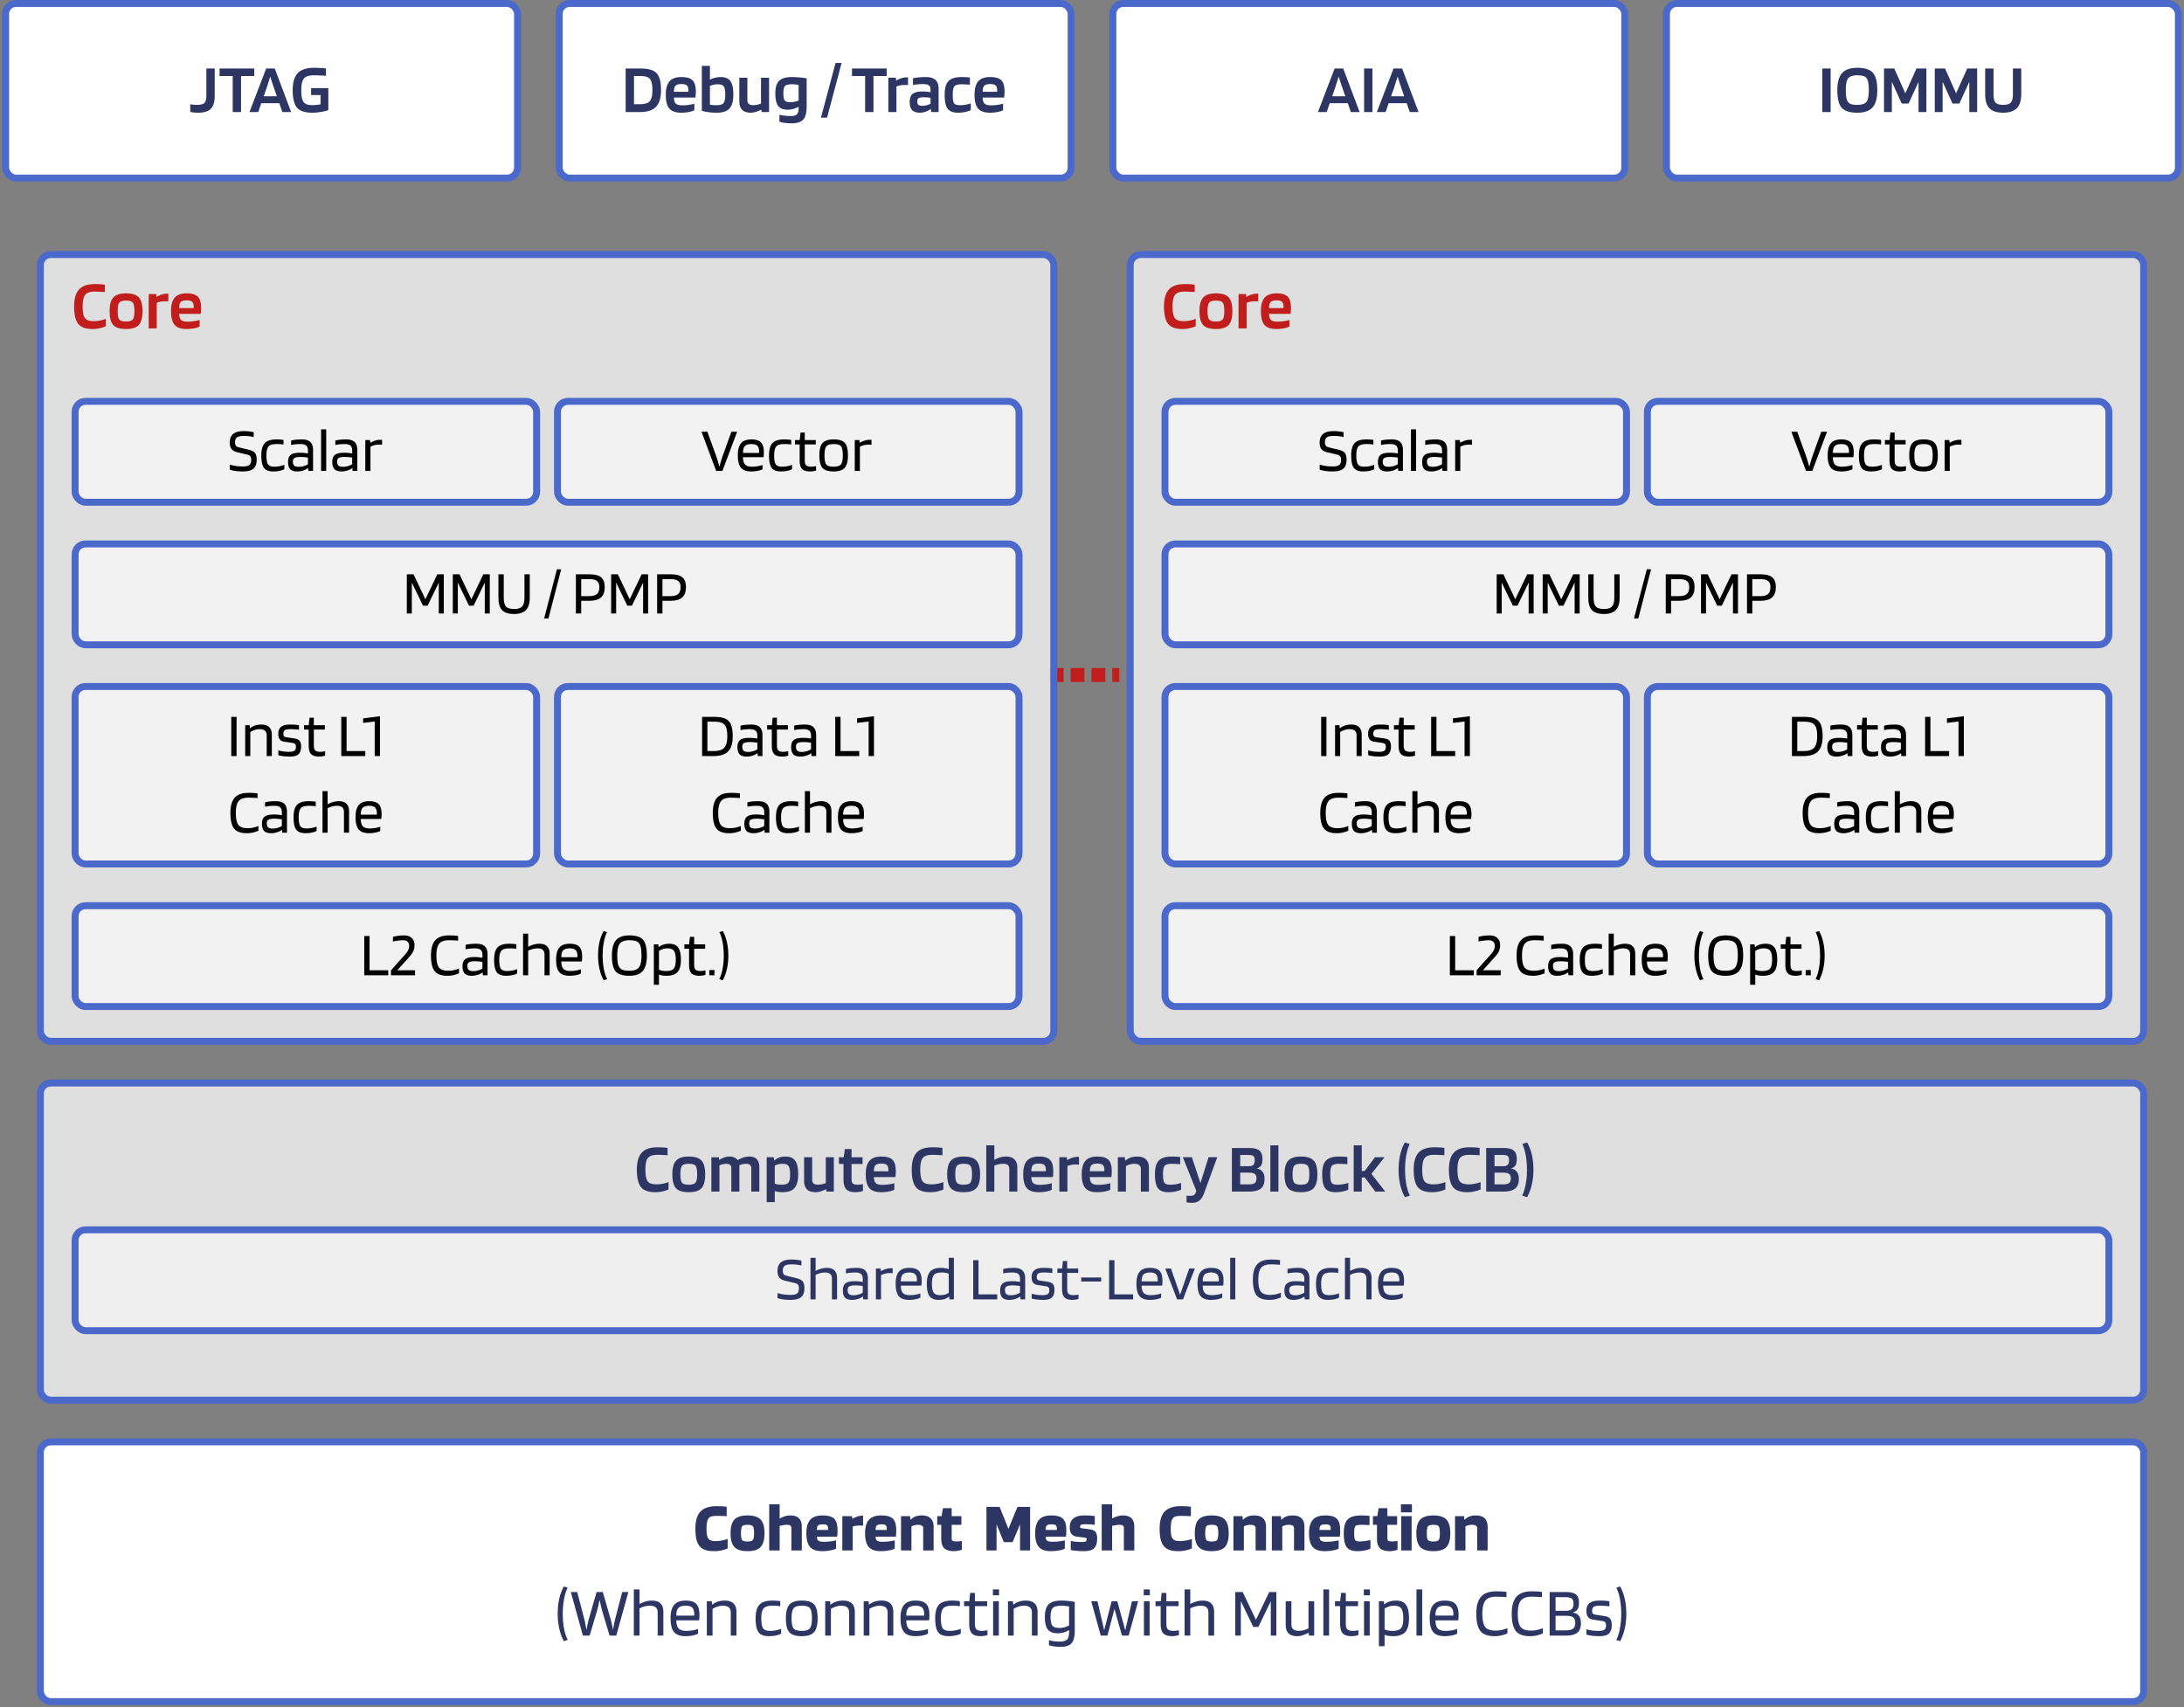
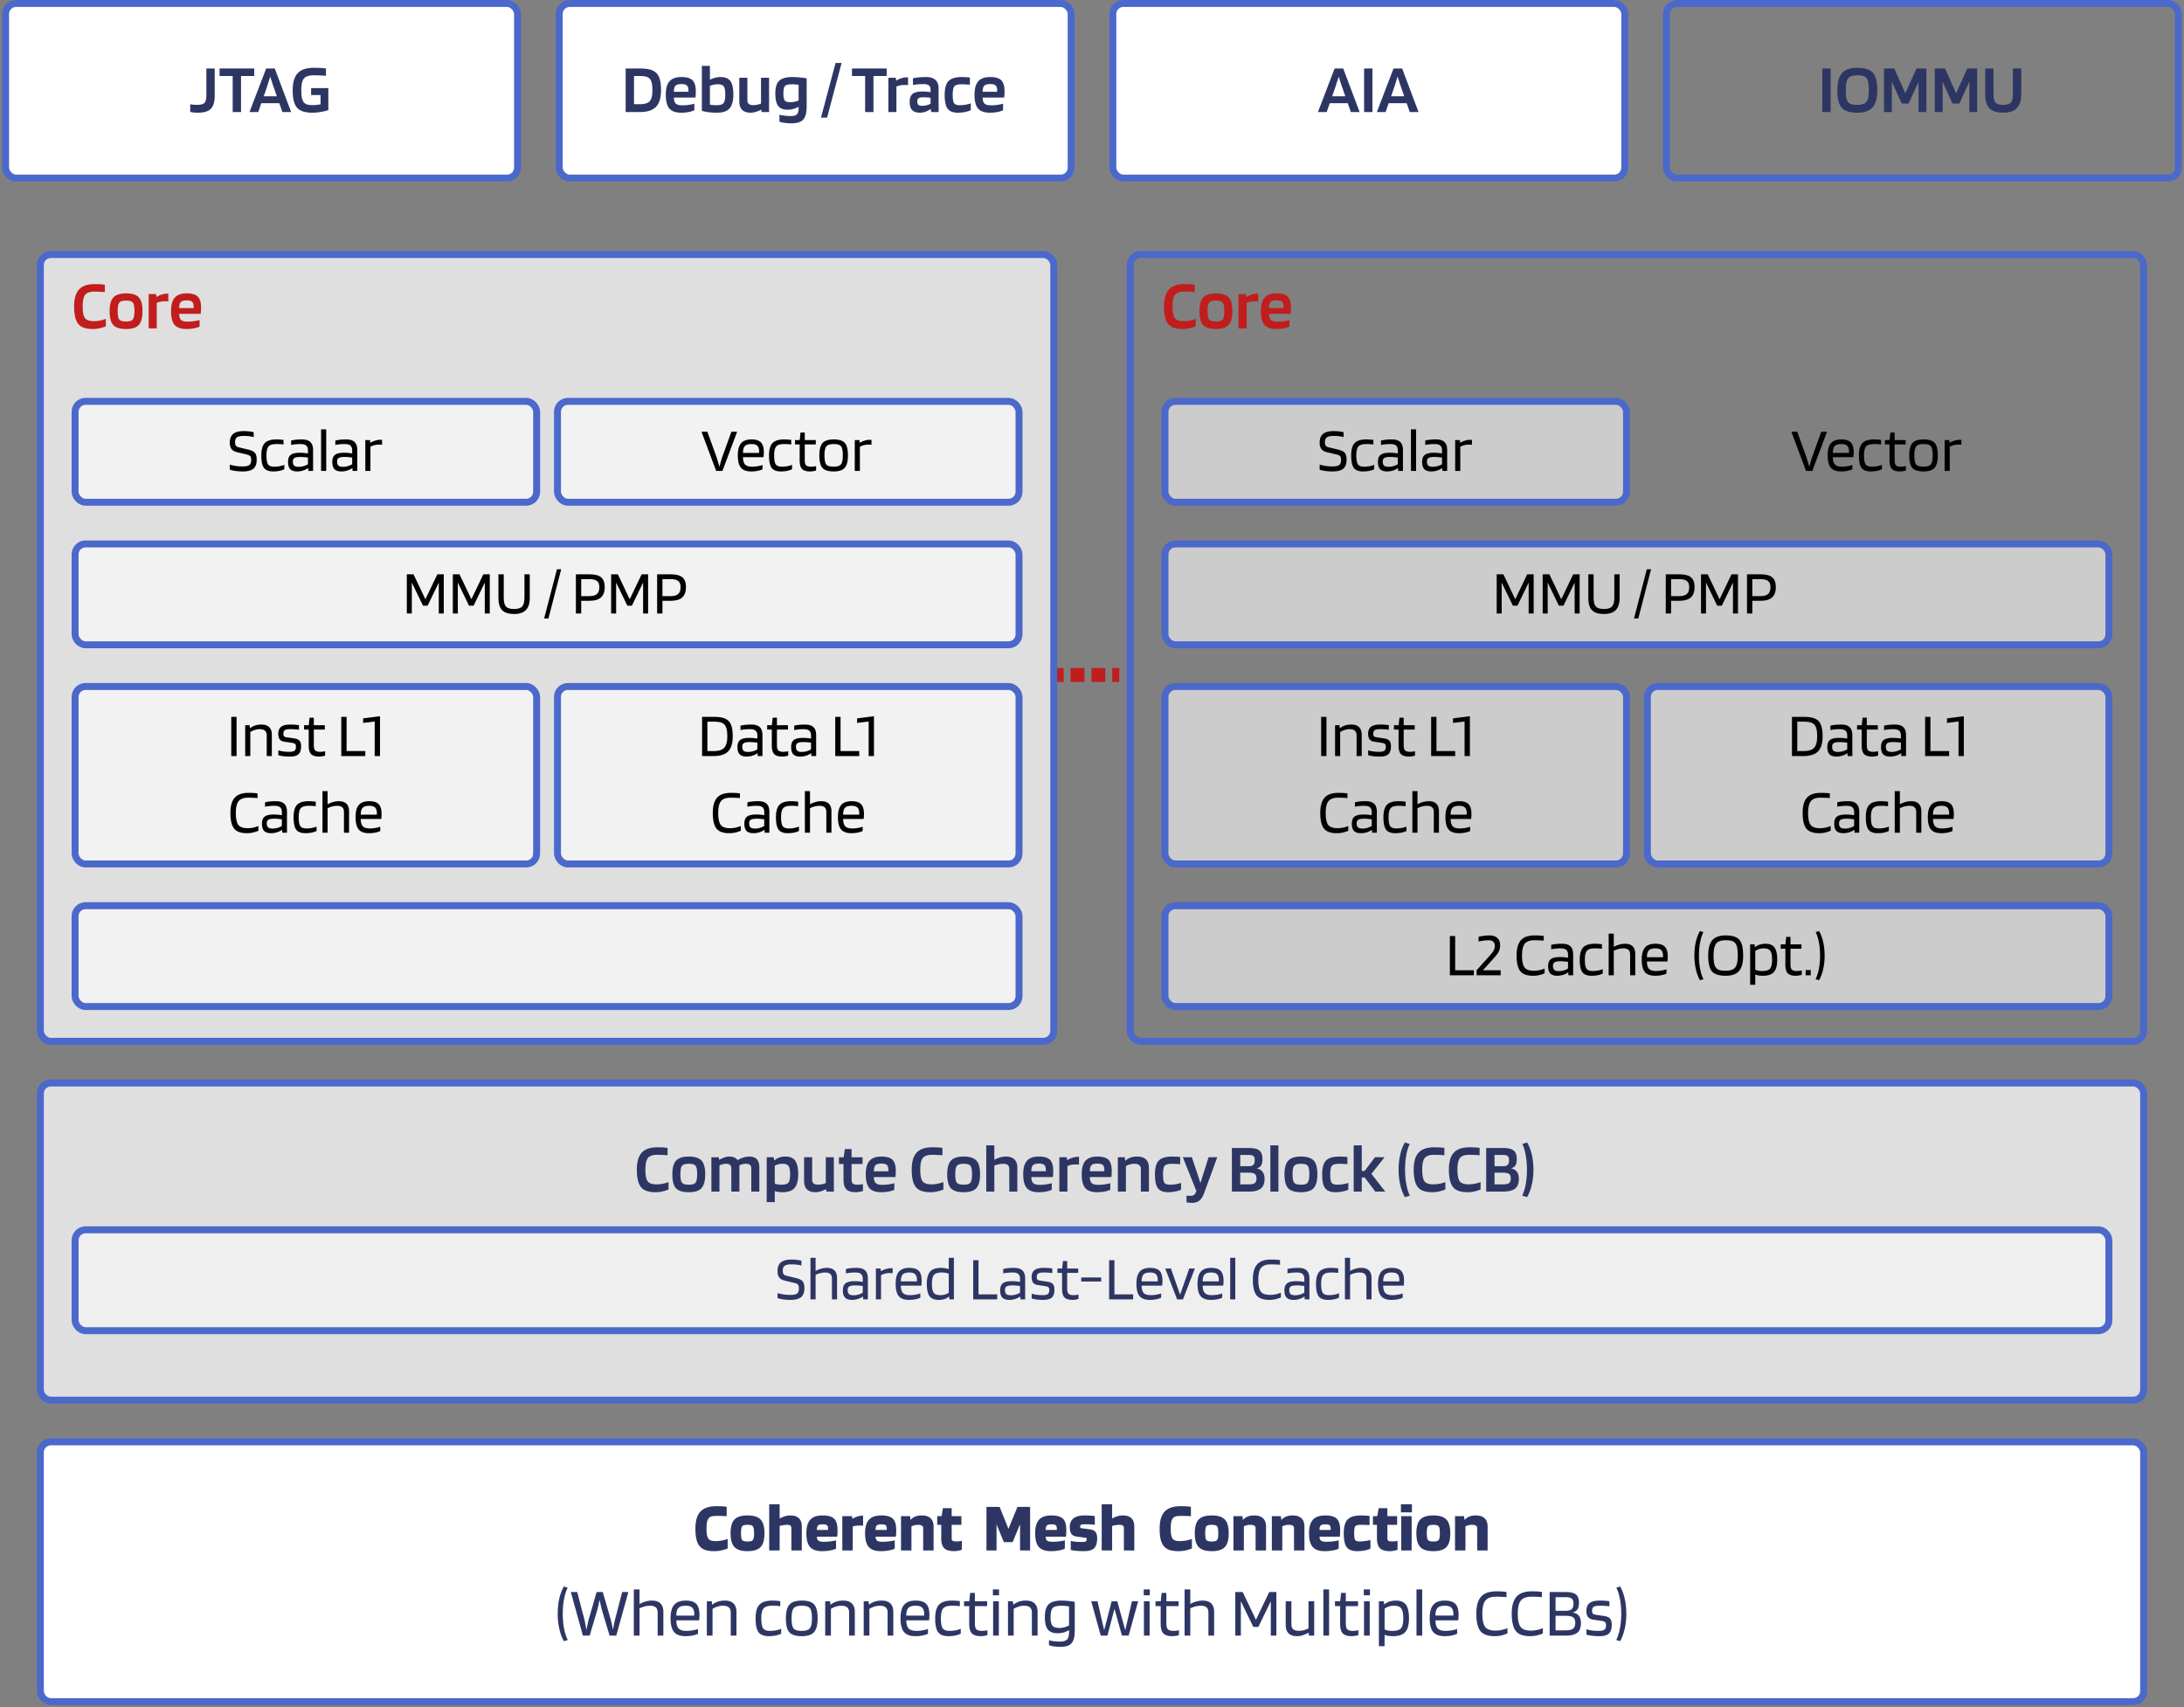
<svg xmlns="http://www.w3.org/2000/svg" width="513" height="401" fill="none">
  <rect width="100%" height="100%" fill="#808080" stroke="none" />
  <rect x="1.316" y=".816" width="120.246" height="41.016" rx="2.449" fill="#fff" />
  <rect x="1.316" y=".816" width="120.246" height="41.016" rx="2.449" stroke="#4B68CB" stroke-width="1.632" />
-   <path d="M48.472 22.423v-6.334h1.959v6.448c0 1.393-.305 2.4-.915 3.02-.598.61-1.589.914-2.97.914-.392 0-.746-.016-1.062-.049a4.792 4.792 0 0 1-.8-.146V24.48c.229.054.474.092.735.114.261.022.56.033.898.033.849 0 1.42-.153 1.714-.457.294-.316.44-.898.44-1.747Zm11.245-6.334v1.763h-3.102v8.473h-1.959v-8.473h-3.085V16.09h8.146Zm.937 10.236h-2.057l3.918-10.236h2.024l3.853 10.236h-2.057l-.735-2.09h-4.228l-.718 2.09Zm2.824-8.359c-.12.414-.256.85-.408 1.306-.142.457-.278.882-.408 1.274l-.719 2.073h3.086l-.718-2.073c-.12-.349-.256-.751-.409-1.208a47.76 47.76 0 0 1-.424-1.372Zm11.817 4.359h-2.22v-1.633h4.048v5.16c-.305.14-.849.282-1.633.424-.783.13-1.496.195-2.138.195-1.73 0-2.933-.402-3.608-1.208-.663-.805-.995-2.16-.995-4.064 0-1.818.391-3.151 1.175-4 .794-.849 2.046-1.273 3.754-1.273.643 0 1.214.016 1.715.049.511.022.903.06 1.175.114v1.714a36.033 36.033 0 0 0-2.89-.114c-1.12 0-1.888.256-2.301.767-.403.512-.604 1.426-.604 2.743 0 .63.032 1.153.098 1.567.076.413.185.75.326 1.012.185.326.446.56.784.702.348.141.86.212 1.534.212.229 0 .495-.016.8-.049.305-.033.631-.076.98-.13v-2.188Z" fill="#2D3663" />
+   <path d="M48.472 22.423v-6.334h1.959v6.448c0 1.393-.305 2.4-.915 3.02-.598.61-1.589.914-2.97.914-.392 0-.746-.016-1.062-.049a4.792 4.792 0 0 1-.8-.146V24.48c.229.054.474.092.735.114.261.022.56.033.898.033.849 0 1.42-.153 1.714-.457.294-.316.44-.898.44-1.747Zm11.245-6.334v1.763h-3.102v8.473h-1.959v-8.473h-3.085V16.09h8.146Zm.937 10.236h-2.057l3.918-10.236h2.024l3.853 10.236h-2.057l-.735-2.09h-4.228l-.718 2.09Zm2.824-8.359c-.12.414-.256.85-.408 1.306-.142.457-.278.882-.408 1.274l-.719 2.073h3.086l-.718-2.073c-.12-.349-.256-.751-.409-1.208a47.76 47.76 0 0 1-.424-1.372Zm11.817 4.359h-2.22v-1.633h4.048v5.16c-.305.14-.849.282-1.633.424-.783.13-1.496.195-2.138.195-1.73 0-2.933-.402-3.608-1.208-.663-.805-.995-2.16-.995-4.064 0-1.818.391-3.151 1.175-4 .794-.849 2.046-1.273 3.754-1.273.643 0 1.214.016 1.715.049.511.022.903.06 1.175.114v1.714a36.033 36.033 0 0 0-2.89-.114c-1.12 0-1.888.256-2.301.767-.403.512-.604 1.426-.604 2.743 0 .63.032 1.153.098 1.567.076.413.185.75.326 1.012.185.326.446.56.784.702.348.141.86.212 1.534.212.229 0 .495-.016.8-.049.305-.033.631-.076.98-.13v-2.188" fill="#2D3663" />
  <rect x="131.357" y=".816" width="120.246" height="41.016" rx="2.449" fill="#fff" />
  <rect x="131.357" y=".816" width="120.246" height="41.016" rx="2.449" stroke="#4B68CB" stroke-width="1.632" />
  <path d="M150.241 26.325h-3.281V16.088h3.281c1.045 0 1.872.087 2.481.261.621.174 1.116.452 1.486.833.37.38.637.898.8 1.55.174.643.261 1.464.261 2.466 0 1.773-.397 3.074-1.192 3.901-.794.816-2.073 1.224-3.836 1.224Zm2.465-7.722a1.625 1.625 0 0 0-.865-.571c-.37-.12-.903-.18-1.6-.18h-1.322v6.628h1.322c1.175 0 1.97-.24 2.384-.718.413-.48.62-1.334.62-2.563 0-.653-.044-1.187-.131-1.6-.087-.414-.223-.746-.408-.996Zm10.391 5.746v1.535c-.272.163-.702.304-1.29.424a9.756 9.756 0 0 1-1.812.163c-1.284 0-2.209-.326-2.775-.98-.555-.652-.832-1.73-.832-3.231 0-1.448.293-2.503.881-3.167.588-.664 1.518-.996 2.792-.996 1.229 0 2.1.256 2.611.767.512.512.768 1.388.768 2.628 0 .229-.006.441-.017.637-.011.185-.032.446-.065.784h-5.061c.011.674.158 1.148.441 1.42.294.272.811.408 1.551.408.49 0 .996-.038 1.518-.114a8.133 8.133 0 0 0 1.29-.278Zm-3.036-4.603c-.664 0-1.127.13-1.388.392-.25.26-.376.734-.376 1.42h3.412v-.343c-.011-.555-.136-.936-.375-1.143-.24-.217-.664-.326-1.273-.326Zm9.191-1.649c1.088 0 1.861.321 2.318.963.457.631.685 1.687.685 3.167 0 1.502-.299 2.585-.898 3.249-.587.664-1.561.995-2.922.995-.696 0-1.349-.038-1.959-.114a10.34 10.34 0 0 1-1.616-.326V15.469h1.894v3.265a5.198 5.198 0 0 1 1.224-.474c.436-.109.86-.163 1.274-.163Zm1.11 4.13c0-.947-.12-1.589-.36-1.926-.228-.338-.707-.506-1.436-.506-.316 0-.637.038-.963.114a3.69 3.69 0 0 0-.849.277v4.375c.196.055.419.093.669.115.251.022.544.032.882.032.838 0 1.387-.168 1.648-.506.273-.337.409-.996.409-1.975Zm5.991 4.244c-.903 0-1.578-.223-2.024-.669-.447-.457-.67-1.137-.67-2.04V18.26h1.894v5.257c0 .413.109.713.327.898.217.184.571.277 1.061.277.304 0 .614-.033.93-.098a5.21 5.21 0 0 0 .882-.261V18.26h1.893v8.064H178.9l-.066-.555h-.049a7.29 7.29 0 0 1-1.289.523 4.02 4.02 0 0 1-1.143.18Zm9.552 2.498a10.97 10.97 0 0 1-1.616-.114c-.5-.066-.903-.158-1.208-.278v-1.632c.25.087.626.158 1.127.212.511.065 1.017.098 1.518.098.696 0 1.175-.125 1.436-.375.272-.25.414-.697.425-1.34v-.456a5.97 5.97 0 0 1-1.257.506c-.436.12-.866.18-1.29.18-1.056 0-1.807-.294-2.253-.882-.446-.588-.669-1.573-.669-2.955 0-1.382.299-2.367.898-2.954.609-.588 1.632-.882 3.069-.882.555 0 1.164.033 1.828.098.675.065 1.197.136 1.567.212v6.563c0 1.48-.266 2.514-.8 3.101-.533.599-1.458.898-2.775.898Zm.18-9.174c-.882 0-1.448.136-1.698.408-.25.261-.375.838-.375 1.73 0 .827.103 1.382.31 1.665.217.272.669.408 1.355.408.294 0 .604-.032.93-.098a7.28 7.28 0 0 0 .98-.293v-3.673a7.093 7.093 0 0 0-.735-.098 5.912 5.912 0 0 0-.767-.05Zm11.603-5.012-3.412 12.847h-1.437l3.428-12.847h1.421Zm10.582 1.306v1.763h-3.102v8.473h-1.958v-8.473h-3.086V16.09h8.146Zm2.292 10.236h-1.893V18.26h1.746l.082.653h.049c.403-.24.811-.424 1.224-.555.414-.13.817-.196 1.208-.196h.213a.23.23 0 0 1 .098.017v1.828a.86.86 0 0 0-.262-.033 5.531 5.531 0 0 0-.522-.016c-.381 0-.735.033-1.061.098a4 4 0 0 0-.882.277v5.992Zm5.516.146c-.827 0-1.436-.201-1.828-.604-.381-.413-.571-1.055-.571-1.926 0-.892.228-1.523.685-1.893.468-.37 1.268-.556 2.4-.556.315 0 .637.017.963.05.326.032.609.076.849.13v-.686c0-.424-.131-.734-.392-.93-.261-.196-.675-.294-1.241-.294-.511 0-.968.016-1.371.049a9.036 9.036 0 0 0-1.126.163v-1.583c.413-.098.86-.169 1.338-.212.49-.055 1.067-.082 1.731-.082.99 0 1.73.229 2.22.686.49.446.735 1.12.735 2.024v5.518h-1.747l-.082-.719h-.032a4.557 4.557 0 0 1-1.208.637 4.078 4.078 0 0 1-1.323.228Zm.914-3.624c-.587 0-.99.071-1.208.213-.217.13-.326.386-.326.767 0 .37.087.636.261.8.185.152.495.228.931.228.315 0 .647-.043.995-.13.36-.098.67-.218.931-.36v-1.387a9.624 9.624 0 0 0-1.584-.13Zm11.039 1.437v1.583c-.283.164-.708.305-1.274.425a8.18 8.18 0 0 1-1.73.18c-1.154 0-1.964-.31-2.432-.931-.468-.62-.702-1.709-.702-3.265 0-1.535.299-2.612.898-3.232.609-.631 1.654-.947 3.134-.947.359 0 .68.01.963.033.294.01.604.038.931.081v1.682a26.897 26.897 0 0 0-1.111-.066 11.784 11.784 0 0 0-.783-.032c-.892 0-1.475.157-1.747.473-.261.316-.392.985-.392 2.008 0 .99.104 1.643.311 1.959.217.316.663.473 1.338.473a8.004 8.004 0 0 0 2.596-.424Zm7.585.065v1.535c-.272.163-.702.304-1.289.424a9.759 9.759 0 0 1-1.813.163c-1.284 0-2.209-.326-2.775-.98-.555-.652-.832-1.73-.832-3.231 0-1.448.294-2.503.881-3.167.588-.664 1.518-.996 2.792-.996 1.23 0 2.1.256 2.612.767.511.512.767 1.388.767 2.628 0 .229-.005.441-.016.637a22.09 22.09 0 0 1-.066.784h-5.06c.011.674.158 1.148.441 1.42.293.272.81.408 1.55.408.49 0 .996-.038 1.519-.114a8.118 8.118 0 0 0 1.289-.278Zm-3.036-4.603c-.664 0-1.127.13-1.388.392-.25.26-.375.734-.375 1.42h3.412v-.343c-.011-.555-.136-.936-.376-1.143-.239-.217-.664-.326-1.273-.326Z" fill="#2D3663" />
  <rect x="261.397" y=".816" width="120.246" height="41.016" rx="2.449" fill="#fff" />
  <rect x="261.397" y=".816" width="120.246" height="41.016" rx="2.449" stroke="#4B68CB" stroke-width="1.632" />
  <path d="M311.626 26.325h-2.057l3.918-10.236h2.025l3.852 10.236h-2.057l-.734-2.09h-4.228l-.719 2.09Zm2.824-8.359c-.119.414-.255.85-.408 1.306a57.21 57.21 0 0 1-.408 1.274l-.718 2.073h3.085l-.718-2.073a50.485 50.485 0 0 1-.833-2.58Zm7.925-1.877v10.236h-1.959V16.088h1.959Zm3.089 10.236h-2.057l3.918-10.236h2.024l3.853 10.236h-2.057l-.735-2.09h-4.228l-.718 2.09Zm2.824-8.359c-.12.414-.256.85-.408 1.306-.142.457-.278.882-.408 1.274l-.719 2.073h3.086l-.718-2.073c-.12-.349-.256-.751-.409-1.208a50.398 50.398 0 0 1-.424-1.372Z" fill="#2D3663" />
-   <rect x="391.438" y=".816" width="120.246" height="41.016" rx="2.449" fill="#fff" />
  <rect x="391.438" y=".816" width="120.246" height="41.016" rx="2.449" stroke="#4B68CB" stroke-width="1.632" />
  <path d="M430 16.09v10.235h-1.959V16.088H430Zm10.957 5.092c0 1.861-.37 3.21-1.11 4.049-.729.827-1.92 1.24-3.575 1.24-1.763 0-2.987-.386-3.673-1.159-.685-.783-1.028-2.16-1.028-4.13 0-1.85.37-3.188 1.11-4.015.74-.828 1.937-1.241 3.591-1.241 1.752 0 2.971.392 3.657 1.175.686.773 1.028 2.133 1.028 4.081Zm-7.003 2.58c.174.315.43.538.767.669.338.13.855.196 1.551.196 1.078 0 1.796-.24 2.155-.718.359-.49.539-1.399.539-2.727 0-.642-.033-1.17-.098-1.583-.055-.414-.152-.751-.294-1.012a1.433 1.433 0 0 0-.767-.686c-.338-.141-.849-.212-1.535-.212-1.088 0-1.812.245-2.171.734-.359.49-.539 1.41-.539 2.76 0 .641.033 1.17.098 1.583.066.413.164.745.294.996Zm18.536-7.673v10.236h-1.845v-7.102l-2.334 5.094h-1.616l-2.318-5.11v7.117h-1.845V16.09h2.416l2.596 5.828 2.612-5.828h2.334Zm11.924 0v10.236h-1.844v-7.102l-2.335 5.094h-1.616l-2.318-5.11v7.117h-1.844V16.09h2.416l2.595 5.828 2.612-5.828h2.334Zm8.399 6.04v-6.04h1.959v6.04c0 1.47-.348 2.563-1.045 3.281-.696.708-1.763 1.061-3.2 1.061-1.469 0-2.541-.342-3.215-1.028-.675-.686-1.013-1.79-1.013-3.314v-6.04h1.959v6.04c0 .958.164 1.616.49 1.975.327.349.92.523 1.779.523.871 0 1.47-.18 1.796-.539.327-.36.49-1.012.49-1.959Z" fill="#2D3663" />
  <path stroke="#C11D1D" stroke-width="3.265" stroke-dasharray="3.26 1.63" d="M246.582 158.552h16.324" />
  <rect x="9.478" y="59.789" width="238.043" height="184.801" rx="2.449" fill="#fff" fill-opacity=".75" />
  <rect x="9.478" y="59.789" width="238.043" height="184.801" rx="2.449" stroke="#4B68CB" stroke-width="1.632" />
  <path d="M22.064 75.438c.447 0 .92-.05 1.42-.147a7.315 7.315 0 0 0 1.372-.392v1.747a8.536 8.536 0 0 1-1.616.49 7.16 7.16 0 0 1-1.47.146c-1.621 0-2.753-.402-3.395-1.208-.642-.816-.963-2.176-.963-4.08 0-1.818.38-3.146 1.143-3.984.761-.849 1.986-1.273 3.673-1.273.5 0 .946.01 1.338.032.392.022.746.06 1.061.115v1.714a23.806 23.806 0 0 0-1.208-.066c-.38-.021-.778-.032-1.191-.032-1.1 0-1.845.256-2.237.767-.38.512-.571 1.42-.571 2.726s.174 2.21.522 2.71c.36.49 1.067.735 2.122.735Zm11.406-2.351c0 1.524-.294 2.606-.881 3.249-.577.63-1.567.946-2.971.946-1.426 0-2.427-.31-3.004-.93-.577-.631-.865-1.72-.865-3.265 0-1.513.294-2.585.881-3.216.588-.642 1.584-.963 2.988-.963 1.414 0 2.41.316 2.987.947.577.62.865 1.698.865 3.232Zm-5.828-.016c0 1.001.125 1.66.376 1.975.25.316.783.473 1.6.473.794 0 1.316-.157 1.567-.473.26-.327.392-.985.392-1.975 0-1.012-.126-1.676-.376-1.992-.24-.316-.767-.473-1.583-.473-.806 0-1.339.163-1.6.49-.25.326-.376.984-.376 1.975Zm9.175 4.064h-1.894v-8.064h1.747l.082.653h.049c.402-.24.81-.424 1.224-.555.413-.13.816-.196 1.208-.196h.212c.044 0 .076.006.098.017v1.828a.848.848 0 0 0-.261-.033 5.547 5.547 0 0 0-.522-.016c-.381 0-.735.033-1.062.098a3.99 3.99 0 0 0-.881.277v5.991Zm10.068-1.975v1.535c-.272.163-.702.305-1.29.424a9.761 9.761 0 0 1-1.811.163c-1.285 0-2.21-.326-2.775-.979-.556-.653-.833-1.73-.833-3.232 0-1.448.294-2.503.881-3.167.588-.664 1.519-.996 2.792-.996 1.23 0 2.1.256 2.612.767.511.512.767 1.388.767 2.629 0 .228-.005.44-.016.636-.011.185-.033.446-.065.784h-5.061c.01.674.158 1.148.44 1.42.295.272.811.408 1.552.408.49 0 .995-.038 1.518-.114a8.116 8.116 0 0 0 1.29-.278Zm-3.036-4.603c-.664 0-1.126.13-1.388.391-.25.262-.375.735-.375 1.42h3.412v-.342c-.011-.555-.136-.936-.376-1.143-.24-.217-.663-.326-1.273-.326Z" fill="#C11D1D" />
  <rect x="17.64" y="94.276" width="108.411" height="23.692" rx="2.449" fill="#fff" fill-opacity=".6" />
  <rect x="17.64" y="94.276" width="108.411" height="23.692" rx="2.449" stroke="#4B68CB" stroke-width="1.632" />
  <path d="m57.959 106.758-2.233-.529c-.617-.147-1.063-.397-1.337-.749-.274-.363-.412-.862-.412-1.499 0-.93.265-1.616.794-2.057.538-.44 1.371-.661 2.498-.661.47 0 .89.025 1.263.074.382.039.735.103 1.058.191v1.131a9.426 9.426 0 0 0-2.336-.264c-.754 0-1.283.112-1.587.337-.304.216-.455.603-.455 1.161 0 .353.068.622.205.808.147.177.382.304.706.382l2.218.529c.783.186 1.303.451 1.557.793.265.333.397.853.397 1.558 0 1.009-.264 1.724-.793 2.145-.52.421-1.347.632-2.483.632-.598 0-1.176-.04-1.734-.118-.548-.078-.984-.181-1.307-.308v-1.176c.46.137.95.245 1.469.323.519.069 1.043.103 1.572.103.734 0 1.248-.107 1.542-.323.294-.215.441-.632.441-1.249 0-.382-.073-.656-.22-.823-.137-.176-.412-.313-.823-.411Zm8.828 2.424v1.014c-.244.157-.612.289-1.101.397-.48.098-.985.147-1.514.147-1.028 0-1.753-.28-2.174-.838-.411-.558-.617-1.533-.617-2.924 0-1.361.27-2.326.808-2.894.539-.578 1.454-.867 2.747-.867.284 0 .539.01.764.03.235.009.534.039.897.088v1.072a10.137 10.137 0 0 0-1.66-.102c-.921 0-1.543.191-1.867.573-.323.372-.484 1.072-.484 2.1 0 1.029.127 1.729.382 2.101.254.363.744.544 1.469.544.401 0 .818-.039 1.249-.118.43-.088.798-.195 1.101-.323Zm3.034 1.558c-.745 0-1.293-.177-1.646-.529-.343-.363-.514-.931-.514-1.705 0-.783.21-1.337.632-1.66.42-.333 1.136-.499 2.145-.499.333 0 .66.014.984.044.323.029.627.073.911.132v-.705c0-.539-.137-.926-.411-1.161-.275-.235-.715-.352-1.323-.352-.45 0-.847.019-1.19.058-.343.03-.685.084-1.028.162v-1.043a8.14 8.14 0 0 1 1.19-.206 14.91 14.91 0 0 1 1.396-.059c.871 0 1.518.206 1.939.617.421.402.632 1.029.632 1.881v4.907h-1.102l-.059-.676h-.03c-.293.235-.675.426-1.145.573-.46.147-.921.221-1.381.221Zm.749-3.409c-.666 0-1.131.083-1.396.25-.254.157-.382.441-.382.852 0 .431.108.744.323.94.216.186.569.279 1.058.279.382 0 .774-.058 1.176-.176.401-.117.73-.264.984-.441v-1.557a11.465 11.465 0 0 0-.91-.103 8.1 8.1 0 0 0-.853-.044Zm6.056-6.479v9.77H75.42v-9.77h1.204Zm3.582 9.888c-.744 0-1.293-.177-1.645-.529-.343-.363-.514-.931-.514-1.705 0-.783.21-1.337.631-1.66.422-.333 1.137-.499 2.145-.499.333 0 .662.014.985.044a8 8 0 0 1 .91.132v-.705c0-.539-.136-.926-.41-1.161-.275-.235-.716-.352-1.323-.352-.45 0-.847.019-1.19.058-.343.03-.686.084-1.028.162v-1.043a8.142 8.142 0 0 1 1.19-.206c.411-.039.876-.059 1.395-.059.872 0 1.519.206 1.94.617.42.402.631 1.029.631 1.881v4.907h-1.102l-.058-.676h-.03c-.293.235-.675.426-1.146.573-.46.147-.92.221-1.38.221Zm.75-3.409c-.666 0-1.132.083-1.396.25-.255.157-.382.441-.382.852 0 .431.108.744.323.94.216.186.568.279 1.058.279.382 0 .774-.058 1.175-.176.402-.117.73-.264.985-.441v-1.557a11.465 11.465 0 0 0-.911-.103 8.102 8.102 0 0 0-.852-.044Zm6.055 3.291h-1.205v-7.258h1.102l.06.617h.058a4.871 4.871 0 0 1 1.146-.499c.382-.118.759-.177 1.131-.177h.309c.058 0 .102.005.132.015v1.161a.967.967 0 0 0-.265-.03 5.698 5.698 0 0 0-.47-.014c-.352 0-.7.044-1.043.132a3.783 3.783 0 0 0-.955.367v5.686Z" fill="#010101" />
  <rect x="130.948" y="94.276" width="108.411" height="23.692" rx="2.449" fill="#fff" fill-opacity=".6" />
  <rect x="130.948" y="94.276" width="108.411" height="23.692" rx="2.449" stroke="#4B68CB" stroke-width="1.632" />
  <path d="m168.223 110.622-3.452-9.212h1.381l2.116 5.833c.078.245.176.558.293.94.118.372.26.857.426 1.455.128-.47.25-.916.368-1.337.127-.421.24-.774.338-1.058l2.101-5.833h1.351l-3.452 9.212h-1.47Zm10.885-1.41v1.013c-.254.138-.631.26-1.131.368-.49.098-.989.147-1.498.147-1.137 0-1.95-.294-2.439-.882-.49-.588-.735-1.557-.735-2.909 0-1.303.255-2.248.764-2.835.509-.598 1.322-.897 2.439-.897 1.038 0 1.783.235 2.233.706.451.46.676 1.234.676 2.321 0 .196-.005.377-.015.543-.01.167-.029.368-.059.603h-4.819c.01.803.172 1.376.485 1.719.324.343.877.514 1.661.514.421 0 .861-.039 1.322-.118.46-.078.832-.176 1.116-.293Zm-.793-3.13c-.01-.646-.152-1.102-.426-1.366-.274-.274-.735-.411-1.381-.411-.725 0-1.239.156-1.543.47-.294.303-.441.842-.441 1.616h3.776v-.132c.01-.079.015-.138.015-.177Zm7.729 3.1v1.014c-.245.157-.612.289-1.102.397-.48.098-.985.147-1.513.147-1.029 0-1.754-.28-2.175-.838-.411-.558-.617-1.533-.617-2.924 0-1.361.269-2.326.808-2.894.539-.578 1.455-.867 2.747-.867.285 0 .539.01.764.03.236.009.534.039.897.088v1.072a10.136 10.136 0 0 0-1.661-.102c-.92 0-1.542.191-1.865.573-.324.372-.485 1.072-.485 2.1 0 1.029.127 1.729.382 2.101.254.363.744.544 1.469.544.402 0 .818-.039 1.249-.118a5.915 5.915 0 0 0 1.102-.323Zm5.648.309v1.014a2.591 2.591 0 0 1-.646.161c-.265.049-.52.074-.764.074-.882 0-1.514-.196-1.896-.588-.372-.392-.558-1.068-.558-2.028v-3.731h-1.087v-1.029h1.102l.191-1.763h.999v1.763h2.586v1.029h-2.586v3.687c0 .598.108 1.004.323 1.22.225.215.617.323 1.175.323.177 0 .377-.015.603-.044.235-.029.421-.059.558-.088Zm7.482-2.513c0 1.372-.255 2.341-.764 2.909-.5.569-1.362.853-2.586.853-1.264 0-2.14-.275-2.63-.823-.49-.549-.735-1.528-.735-2.939 0-1.381.25-2.35.75-2.909.509-.568 1.381-.852 2.615-.852 1.263 0 2.135.275 2.615.823.49.549.735 1.528.735 2.938Zm-5.51-.014c0 1.077.142 1.792.426 2.145.284.343.862.514 1.734.514.842 0 1.41-.181 1.704-.544.294-.372.441-1.077.441-2.115 0-1.078-.142-1.788-.426-2.131-.274-.352-.847-.528-1.719-.528-.852 0-1.425.181-1.719.543-.294.363-.441 1.068-.441 2.116Zm8.315 3.658h-1.204v-7.258h1.102l.058.617h.059a4.871 4.871 0 0 1 1.146-.499 3.818 3.818 0 0 1 1.131-.177h.309c.059 0 .103.005.132.015v1.161a.964.964 0 0 0-.264-.03 5.704 5.704 0 0 0-.47-.014c-.353 0-.701.044-1.044.132a3.787 3.787 0 0 0-.955.367v5.686Z" fill="#010101" />
  <rect x="17.64" y="127.763" width="221.719" height="23.692" rx="2.449" fill="#fff" fill-opacity=".6" />
  <rect x="17.64" y="127.763" width="221.719" height="23.692" rx="2.449" stroke="#4B68CB" stroke-width="1.632" />
  <path d="M104.241 134.897v9.212h-1.176v-7.258l-2.629 5.421h-1.073l-2.63-5.436v7.273h-1.175v-9.212h1.572l2.791 5.862 2.807-5.862h1.513Zm10.804 0v9.212h-1.176v-7.258l-2.63 5.421h-1.072l-2.63-5.436v7.273h-1.175v-9.212h1.572l2.791 5.862 2.806-5.862h1.514Zm8.144 5.539v-5.539h1.249v5.539c0 1.293-.304 2.248-.911 2.865-.598.617-1.528.925-2.792.925-1.273 0-2.203-.299-2.791-.896-.578-.607-.867-1.572-.867-2.894v-5.539h1.249v5.539c0 .969.176 1.65.529 2.042.362.382.989.573 1.88.573.902 0 1.533-.191 1.896-.573.372-.392.558-1.073.558-2.042Zm8.629-6.715-2.997 11.563h-1.014l3.012-11.563h.999Zm4.703 7.405v2.983h-1.249v-9.212h3.129c1.303 0 2.234.235 2.792.705.568.47.852 1.239.852 2.307 0 1.087-.294 1.895-.881 2.424-.588.529-1.494.793-2.718.793h-1.925Zm4.261-3.217c0-.676-.187-1.156-.559-1.44-.362-.294-.969-.441-1.822-.441h-1.88v3.996h1.88c.853 0 1.46-.166 1.822-.499.372-.333.559-.872.559-1.616Zm11.452-3.012v9.212h-1.176v-7.258l-2.63 5.421h-1.072l-2.63-5.436v7.273h-1.175v-9.212h1.572l2.791 5.862 2.806-5.862h1.514Zm3.369 6.229v2.983h-1.249v-9.212h3.13c1.302 0 2.233.235 2.791.705.568.47.852 1.239.852 2.307 0 1.087-.293 1.895-.881 2.424-.588.529-1.494.793-2.718.793h-1.925Zm4.261-3.217c0-.676-.186-1.156-.558-1.44-.363-.294-.97-.441-1.822-.441h-1.881v3.996h1.881c.852 0 1.459-.166 1.822-.499.372-.333.558-.872.558-1.616Z" fill="#010101" />
  <rect x="17.64" y="161.249" width="108.411" height="41.692" rx="2.449" fill="#fff" fill-opacity=".6" />
  <rect x="17.64" y="161.249" width="108.411" height="41.692" rx="2.449" stroke="#4B68CB" stroke-width="1.632" />
  <path d="M55.572 168.383v9.212h-1.249v-9.212h1.25Zm3.225 9.212h-1.204v-7.257h1.043l.058.705h.044c.392-.294.799-.51 1.22-.647.43-.137.91-.205 1.44-.205.803 0 1.41.2 1.822.602.42.402.631.994.631 1.778v5.024h-1.204v-4.877c0-.49-.137-.853-.412-1.088-.274-.235-.695-.352-1.263-.352-.353 0-.715.059-1.087.176a4.805 4.805 0 0 0-1.088.485v5.656Zm9.428-6.317c-.627 0-1.062.073-1.307.22-.235.147-.353.446-.353.896 0 .235.054.417.162.544.117.118.298.196.543.235l1.866.279c.588.088 1 .274 1.234.558.235.275.353.711.353 1.308 0 .842-.2 1.455-.602 1.837-.402.372-1.068.558-1.999.558-.558 0-1.077-.03-1.557-.088a6.907 6.907 0 0 1-1.19-.235v-1.132c.314.098.695.182 1.146.25.46.059.93.088 1.41.088.608 0 1.024-.088 1.25-.264.225-.176.337-.49.337-.94 0-.285-.064-.49-.19-.618-.128-.137-.358-.23-.691-.279l-1.866-.279c-.47-.068-.823-.25-1.058-.543-.225-.294-.343-.72-.353-1.279 0-.764.226-1.322.676-1.675.46-.352 1.166-.528 2.116-.528.392 0 .744.009 1.058.029.323.02.66.059 1.013.118v1.072a9.437 9.437 0 0 0-.896-.088c-.343-.03-.71-.044-1.102-.044Zm8.148 5.186v1.014a2.59 2.59 0 0 1-.646.161c-.265.049-.52.074-.764.074-.882 0-1.514-.196-1.896-.588-.372-.392-.558-1.067-.558-2.027v-3.732h-1.087v-1.028h1.102l.19-1.764h1v1.764H76.3v1.028h-2.586v3.688c0 .597.108 1.004.323 1.219.225.216.617.323 1.175.323.177 0 .377-.014.603-.044.235-.029.42-.059.558-.088Zm9.432-.044v1.175h-5.642v-9.212h1.25v8.037h4.392Zm3.456 1.175h-1.248v-8.124l-2.718.338v-1.073l3.966-.499v9.358ZM58.19 194.538a6.46 6.46 0 0 0 1.263-.133c.45-.098.867-.225 1.249-.382v1.117a8.836 8.836 0 0 1-1.44.455 6.845 6.845 0 0 1-1.293.118c-1.41 0-2.404-.363-2.982-1.087-.578-.735-.867-1.954-.867-3.659 0-1.635.333-2.83 1-3.584.675-.764 1.747-1.146 3.217-1.146.45 0 .852.009 1.204.029.353.02.671.054.955.103v1.102c-.343-.039-.69-.064-1.043-.074a20.24 20.24 0 0 0-1.116-.029c-1.097 0-1.861.274-2.292.823-.431.538-.647 1.464-.647 2.776 0 1.332.196 2.263.588 2.792.392.519 1.126.779 2.204.779Zm5.503 1.175c-.744 0-1.293-.176-1.645-.529-.343-.362-.515-.931-.515-1.704 0-.784.21-1.337.632-1.66.421-.334 1.136-.5 2.145-.5.333 0 .661.015.984.044.324.029.627.074.911.132v-.705c0-.539-.137-.926-.411-1.161-.274-.235-.715-.352-1.322-.352-.45 0-.848.019-1.19.059a7.47 7.47 0 0 0-1.029.161v-1.043a8.276 8.276 0 0 1 1.19-.206c.412-.039.877-.058 1.396-.058.872 0 1.518.205 1.94.617.42.401.631 1.028.631 1.88v4.907h-1.102l-.059-.675h-.029c-.294.235-.676.426-1.146.572-.46.147-.92.221-1.381.221Zm.75-3.409c-.667 0-1.132.084-1.396.25-.255.157-.383.441-.383.852 0 .431.108.745.324.941.215.186.568.279 1.058.279.382 0 .773-.059 1.175-.177.401-.117.73-.264.984-.44v-1.558a11.465 11.465 0 0 0-.91-.103 8.1 8.1 0 0 0-.853-.044Zm9.919 1.852v1.013c-.245.157-.612.289-1.102.397-.48.098-.985.147-1.513.147-1.029 0-1.754-.279-2.175-.838-.411-.558-.617-1.532-.617-2.923 0-1.362.27-2.326.808-2.895.539-.577 1.455-.866 2.748-.866.284 0 .538.009.764.029.235.01.533.039.896.088v1.073a10.195 10.195 0 0 0-.896-.089c-.226-.009-.48-.014-.764-.014-.921 0-1.543.191-1.866.573-.323.372-.485 1.072-.485 2.101 0 1.028.127 1.728.382 2.101.254.362.744.543 1.469.543.402 0 .818-.039 1.249-.117.43-.088.798-.196 1.102-.323Zm2.592 1.439H75.75v-9.77h1.204v3.1c.441-.245.877-.426 1.308-.543a4.67 4.67 0 0 1 1.307-.191c.803 0 1.406.2 1.807.602.412.402.617.994.617 1.778v5.024H80.79v-4.877c0-.5-.132-.862-.397-1.088-.254-.235-.656-.352-1.205-.352-.362 0-.74.049-1.13.147-.383.098-.75.235-1.103.411v5.759Zm12.367-1.41v1.014c-.255.137-.632.259-1.131.367a7.62 7.62 0 0 1-1.499.147c-1.136 0-1.95-.294-2.439-.882-.49-.587-.734-1.557-.734-2.909 0-1.302.254-2.248.764-2.835.509-.598 1.322-.896 2.439-.896 1.038 0 1.782.235 2.233.705.45.46.675 1.234.675 2.321 0 .196-.004.377-.014.544-.01.166-.03.367-.059.602h-4.819c.01.803.171 1.376.485 1.719.323.343.877.514 1.66.514a7.92 7.92 0 0 0 1.322-.117c.46-.079.833-.177 1.117-.294Zm-.793-3.129c-.01-.647-.152-1.102-.427-1.367-.274-.274-.734-.411-1.38-.411-.725 0-1.24.157-1.543.47-.294.304-.441.842-.441 1.616h3.776v-.132c.01-.079.015-.137.015-.176Z" fill="#010101" />
  <rect x="130.948" y="161.249" width="108.411" height="41.692" rx="2.449" fill="#fff" fill-opacity=".6" />
  <rect x="130.948" y="161.249" width="108.411" height="41.692" rx="2.449" stroke="#4B68CB" stroke-width="1.632" />
  <path d="M167.586 177.595h-2.674v-9.212h2.674c.94 0 1.685.079 2.233.236.559.156 1.004.406 1.337.749.333.343.573.808.72 1.396.157.577.235 1.317.235 2.218 0 1.597-.357 2.767-1.072 3.511-.715.735-1.866 1.102-3.453 1.102Zm2.63-7.331c-.225-.264-.539-.455-.94-.573-.402-.117-.965-.176-1.69-.176h-1.425v6.905h1.425c1.215 0 2.057-.26 2.527-.779.48-.519.72-1.405.72-2.659 0-.695-.049-1.259-.147-1.69-.098-.43-.255-.773-.47-1.028Zm5.163 7.449c-.744 0-1.293-.176-1.645-.529-.343-.362-.514-.931-.514-1.704 0-.784.21-1.337.631-1.66.422-.334 1.137-.5 2.145-.5.333 0 .662.015.985.044.323.029.627.074.911.132v-.705c0-.539-.137-.926-.412-1.161-.274-.235-.715-.352-1.322-.352-.451 0-.847.019-1.19.059a7.44 7.44 0 0 0-1.028.161v-1.043a8.248 8.248 0 0 1 1.19-.206c.411-.039.876-.058 1.395-.058.872 0 1.518.205 1.94.617.421.401.631 1.028.631 1.88v4.907h-1.102l-.058-.675h-.03c-.294.235-.675.426-1.146.572-.46.147-.92.221-1.381.221Zm.75-3.409c-.666 0-1.132.084-1.396.25-.255.157-.382.441-.382.852 0 .431.108.745.323.941.216.186.568.279 1.058.279.382 0 .774-.059 1.175-.177a3.41 3.41 0 0 0 .985-.44v-1.558a11.51 11.51 0 0 0-.911-.103 8.12 8.12 0 0 0-.852-.044Zm9.025 2.16v1.014a2.591 2.591 0 0 1-.646.161c-.265.049-.52.074-.764.074-.882 0-1.514-.196-1.896-.588-.372-.392-.558-1.067-.558-2.027v-3.732h-1.087v-1.028h1.102l.191-1.764h.999v1.764h2.585v1.028h-2.585v3.688c0 .597.107 1.004.323 1.219.225.216.617.323 1.175.323.177 0 .377-.014.603-.044.235-.029.421-.059.558-.088Zm2.837 1.249c-.745 0-1.293-.176-1.646-.529-.342-.362-.514-.931-.514-1.704 0-.784.211-1.337.632-1.66.421-.334 1.136-.5 2.145-.5.333 0 .661.015.984.044.324.029.627.074.911.132v-.705c0-.539-.137-.926-.411-1.161-.274-.235-.715-.352-1.322-.352-.451 0-.848.019-1.19.059a7.478 7.478 0 0 0-1.029.161v-1.043a8.296 8.296 0 0 1 1.19-.206c.411-.039.877-.058 1.396-.058.872 0 1.518.205 1.939.617.421.401.632 1.028.632 1.88v4.907h-1.102l-.059-.675h-.029c-.294.235-.676.426-1.146.572-.46.147-.921.221-1.381.221Zm.749-3.409c-.666 0-1.131.084-1.396.25-.254.157-.382.441-.382.852 0 .431.108.745.324.941.215.186.568.279 1.057.279.382 0 .774-.059 1.176-.177.401-.117.73-.264.984-.44v-1.558a11.457 11.457 0 0 0-.911-.103 8.093 8.093 0 0 0-.852-.044Zm13.092 2.116v1.175h-5.642v-9.212h1.249v8.037h4.393Zm3.456 1.175h-1.249v-8.124l-2.718.338v-1.073l3.967-.499v9.358Zm-33.791 16.943c.402 0 .823-.045 1.264-.133a7.46 7.46 0 0 0 1.249-.382v1.117a8.853 8.853 0 0 1-1.44.455 6.855 6.855 0 0 1-1.293.118c-1.41 0-2.405-.363-2.983-1.087-.577-.735-.866-1.954-.866-3.659 0-1.635.333-2.83.999-3.584.676-.764 1.748-1.146 3.217-1.146.451 0 .852.009 1.205.029.353.02.671.054.955.103v1.102a12.332 12.332 0 0 0-1.043-.074 20.25 20.25 0 0 0-1.117-.029c-1.097 0-1.861.274-2.292.823-.431.538-.646 1.464-.646 2.776 0 1.332.196 2.263.588 2.792.391.519 1.126.779 2.203.779Zm5.504 1.175c-.745 0-1.293-.176-1.646-.529-.343-.362-.514-.931-.514-1.704 0-.784.21-1.337.632-1.66.421-.334 1.136-.5 2.145-.5.333 0 .661.015.984.044.323.029.627.074.911.132v-.705c0-.539-.137-.926-.411-1.161-.275-.235-.715-.352-1.323-.352-.45 0-.847.019-1.19.059a7.464 7.464 0 0 0-1.028.161v-1.043a8.272 8.272 0 0 1 1.19-.206 14.92 14.92 0 0 1 1.396-.058c.871 0 1.518.205 1.939.617.421.401.632 1.028.632 1.88v4.907h-1.102l-.059-.675h-.029c-.294.235-.676.426-1.146.572a4.523 4.523 0 0 1-1.381.221Zm.749-3.409c-.666 0-1.131.084-1.396.25-.255.157-.382.441-.382.852 0 .431.108.745.323.941.216.186.568.279 1.058.279.382 0 .774-.059 1.176-.177.401-.117.729-.264.984-.44v-1.558a11.457 11.457 0 0 0-.911-.103 8.093 8.093 0 0 0-.852-.044Zm9.919 1.852v1.013c-.244.157-.612.289-1.102.397a7.54 7.54 0 0 1-1.513.147c-1.028 0-1.753-.279-2.174-.838-.412-.558-.617-1.532-.617-2.923 0-1.362.269-2.326.808-2.895.538-.577 1.454-.866 2.747-.866.284 0 .539.009.764.029.235.01.534.039.896.088v1.073a10.177 10.177 0 0 0-.896-.089c-.225-.009-.48-.014-.764-.014-.921 0-1.542.191-1.866.573-.323.372-.485 1.072-.485 2.101 0 1.028.128 1.728.382 2.101.255.362.745.543 1.47.543.401 0 .818-.039 1.248-.117a5.968 5.968 0 0 0 1.102-.323Zm2.593 1.439h-1.205v-9.77h1.205v3.1a5.854 5.854 0 0 1 1.307-.543 4.674 4.674 0 0 1 1.308-.191c.803 0 1.406.2 1.807.602.411.402.617.994.617 1.778v5.024h-1.205v-4.877c0-.5-.132-.862-.396-1.088-.255-.235-.657-.352-1.205-.352a4.66 4.66 0 0 0-1.131.147c-.382.098-.75.235-1.102.411v5.759Zm12.367-1.41v1.014c-.255.137-.632.259-1.132.367a7.61 7.61 0 0 1-1.498.147c-1.136 0-1.949-.294-2.439-.882-.49-.587-.735-1.557-.735-2.909 0-1.302.255-2.248.764-2.835.51-.598 1.322-.896 2.439-.896 1.038 0 1.783.235 2.233.705.451.46.676 1.234.676 2.321 0 .196-.005.377-.015.544a9.106 9.106 0 0 1-.058.602h-4.819c.009.803.171 1.376.484 1.719.324.343.877.514 1.661.514.421 0 .862-.039 1.322-.117.46-.079.833-.177 1.117-.294Zm-.794-3.129c-.01-.647-.152-1.102-.426-1.367-.274-.274-.734-.411-1.381-.411-.725 0-1.239.157-1.543.47-.293.304-.44.842-.44 1.616h3.775v-.132c.01-.079.015-.137.015-.176Z" fill="#010101" />
  <rect x="17.64" y="212.736" width="221.719" height="23.692" rx="2.449" fill="#fff" fill-opacity=".6" />
  <rect x="17.64" y="212.736" width="221.719" height="23.692" rx="2.449" stroke="#4B68CB" stroke-width="1.632" />
-   <path d="M91.2 227.907v1.175h-5.642v-9.212h1.249v8.037h4.392Zm6.298 0v1.175H91.84v-1.175l3.335-3.718c.343-.391.583-.739.72-1.043.147-.313.22-.636.22-.969 0-.421-.122-.745-.367-.97-.235-.235-.578-.353-1.028-.353-.382 0-.833.035-1.352.103-.51.069-.867.137-1.072.206v-1.102a8.794 8.794 0 0 1 1.249-.25c.45-.058.906-.088 1.366-.088.783 0 1.386.206 1.807.617.431.402.647.97.647 1.704 0 .48-.089.926-.265 1.337-.176.412-.48.857-.91 1.337l-2.866 3.189h4.173Zm7.802.117a6.45 6.45 0 0 0 1.263-.132 7.432 7.432 0 0 0 1.249-.382v1.116a8.769 8.769 0 0 1-1.44.456 6.925 6.925 0 0 1-1.293.117c-1.41 0-2.404-.362-2.982-1.087-.578-.734-.867-1.954-.867-3.658 0-1.636.333-2.831.999-3.585.676-.764 1.749-1.146 3.218-1.146.45 0 .852.01 1.204.03.353.019.671.053.955.102v1.102c-.342-.039-.69-.063-1.043-.073-.342-.02-.715-.03-1.116-.03-1.097 0-1.861.275-2.292.823-.431.539-.647 1.464-.647 2.777 0 1.332.196 2.263.588 2.791.392.52 1.126.779 2.204.779Zm5.503 1.175c-.744 0-1.293-.176-1.645-.528-.343-.363-.515-.931-.515-1.705 0-.783.211-1.337.632-1.66.421-.333 1.136-.499 2.145-.499.333 0 .661.014.985.044.323.029.626.073.91.132v-.705c0-.539-.137-.926-.411-1.161-.274-.235-.715-.353-1.322-.353-.451 0-.847.02-1.19.059-.343.03-.686.083-1.029.162v-1.043a8.159 8.159 0 0 1 1.19-.206c.412-.039.877-.059 1.396-.059.872 0 1.518.206 1.939.617.422.402.632 1.029.632 1.881v4.907h-1.102l-.058-.676h-.03c-.294.235-.676.426-1.146.573-.46.147-.921.22-1.381.22Zm.749-3.408c-.666 0-1.131.083-1.395.25-.255.156-.382.44-.382.852 0 .431.107.744.323.94.215.186.568.279 1.058.279.382 0 .773-.059 1.175-.176.402-.118.73-.265.984-.441v-1.557a11.435 11.435 0 0 0-.91-.103 8.126 8.126 0 0 0-.853-.044Zm9.92 1.851v1.014c-.245.157-.612.289-1.102.397-.48.097-.984.146-1.513.146-1.029 0-1.754-.279-2.175-.837-.411-.558-.617-1.533-.617-2.924 0-1.361.27-2.326.808-2.894.539-.578 1.455-.867 2.748-.867.284 0 .538.01.764.03.235.009.533.039.896.088v1.072a10.155 10.155 0 0 0-.896-.088c-.226-.01-.48-.015-.764-.015-.921 0-1.543.191-1.866.573-.323.373-.485 1.073-.485 2.101 0 1.029.127 1.729.382 2.101.255.363.744.544 1.469.544.402 0 .818-.039 1.249-.118a5.992 5.992 0 0 0 1.102-.323Zm2.592 1.44h-1.204v-9.77h1.204v3.1a5.913 5.913 0 0 1 1.308-.544 4.71 4.71 0 0 1 1.307-.191c.804 0 1.406.201 1.808.603.411.401.617.994.617 1.777v5.025h-1.205v-4.878c0-.499-.132-.862-.397-1.087-.254-.235-.656-.353-1.205-.353a4.66 4.66 0 0 0-1.131.147 5.498 5.498 0 0 0-1.102.412v5.759Zm12.367-1.411v1.014c-.255.137-.632.26-1.131.368-.49.097-.989.146-1.499.146-1.136 0-1.949-.293-2.439-.881-.489-.588-.734-1.557-.734-2.909 0-1.303.254-2.248.764-2.836.509-.597 1.322-.896 2.439-.896 1.038 0 1.782.235 2.233.705.45.461.676 1.234.676 2.322 0 .196-.005.377-.015.543-.01.167-.029.368-.059.603h-4.819c.01.803.172 1.376.485 1.719.323.342.877.514 1.66.514.421 0 .862-.039 1.322-.118.461-.078.833-.176 1.117-.294Zm-.793-3.129c-.01-.646-.152-1.102-.426-1.366-.275-.275-.735-.412-1.381-.412-.725 0-1.239.157-1.543.471-.294.303-.441.842-.441 1.616h3.776v-.133a1.52 1.52 0 0 0 .015-.176Zm5.92-.059c0 1.078.088 2.101.264 3.071.186.96.451 1.773.794 2.439l-.823.264c-.421-.764-.745-1.64-.97-2.63a14.14 14.14 0 0 1-.338-3.144c0-1.146.108-2.208.323-3.188.226-.989.554-1.856.985-2.6l.808.264c-.343.666-.602 1.479-.779 2.439-.176.95-.264 1.979-.264 3.085Zm10.383-.029c0 1.675-.323 2.884-.97 3.629-.636.744-1.68 1.116-3.129 1.116-1.557 0-2.635-.342-3.232-1.028-.588-.695-.882-1.934-.882-3.717 0-1.665.323-2.87.97-3.614.646-.745 1.694-1.117 3.144-1.117 1.557 0 2.63.348 3.217 1.043.588.686.882 1.915.882 3.688Zm-6.509 2.659c.187.333.461.568.823.705.363.138.891.206 1.587.206 1.087 0 1.831-.259 2.233-.779.402-.528.602-1.459.602-2.791 0-.666-.034-1.21-.102-1.631-.069-.431-.177-.779-.324-1.043a1.534 1.534 0 0 0-.822-.705c-.353-.147-.882-.221-1.587-.221-1.097 0-1.846.265-2.248.794-.402.529-.602 1.464-.602 2.806 0 .666.034 1.214.102 1.645.069.422.182.76.338 1.014Zm9.351 4.202h-1.205v-9.491h1.043l.073.647h.045a3.21 3.21 0 0 1 1.087-.588 4.339 4.339 0 0 1 1.351-.206c.99 0 1.695.294 2.116.882.431.587.646 1.547.646 2.879s-.259 2.292-.778 2.88c-.519.588-1.386.881-2.601.881-.362 0-.695-.024-.999-.073a3.31 3.31 0 0 1-.778-.22v2.409Zm3.952-5.877c0-.999-.142-1.694-.426-2.086-.275-.392-.794-.588-1.558-.588-.362 0-.71.054-1.043.162a3.472 3.472 0 0 0-.925.441v4.422c.244.098.494.171.749.22.264.049.558.074.881.074.911 0 1.523-.186 1.837-.558.323-.382.485-1.078.485-2.087Zm6.98 2.513v1.013a2.532 2.532 0 0 1-.646.162 4.195 4.195 0 0 1-.764.073c-.882 0-1.513-.195-1.895-.587-.373-.392-.559-1.068-.559-2.028v-3.731h-1.087v-1.029h1.102l.191-1.763h.999v1.763h2.586v1.029h-2.586v3.687c0 .598.108 1.004.323 1.22.226.215.617.323 1.176.323a7.329 7.329 0 0 0 1.16-.132Zm2.103 1.131h-1.205v-1.22h1.205v1.22Zm2.186-4.599c0-1.106-.088-2.135-.264-3.085-.176-.96-.436-1.773-.779-2.439l.808-.264c.431.744.754 1.611.97 2.6.225.98.338 2.042.338 3.188a14.14 14.14 0 0 1-.338 3.144c-.225.99-.549 1.866-.97 2.63l-.823-.264c.343-.666.603-1.479.779-2.439.186-.97.279-1.993.279-3.071Z" fill="#010101" />
-   <rect x="265.478" y="59.789" width="238.043" height="184.801" rx="2.449" fill="#fff" fill-opacity=".75" />
  <rect x="265.478" y="59.789" width="238.043" height="184.801" rx="2.449" stroke="#4B68CB" stroke-width="1.632" />
  <path d="M278.064 75.438c.447 0 .92-.05 1.421-.147a7.332 7.332 0 0 0 1.371-.392v1.747a8.544 8.544 0 0 1-1.616.49 7.161 7.161 0 0 1-1.469.146c-1.622 0-2.754-.402-3.396-1.208-.642-.816-.963-2.176-.963-4.08 0-1.818.381-3.146 1.143-3.984.761-.849 1.986-1.273 3.673-1.273.5 0 .946.01 1.338.032.392.022.746.06 1.061.115v1.714a23.756 23.756 0 0 0-1.208-.066 20.963 20.963 0 0 0-1.191-.032c-1.1 0-1.845.256-2.237.767-.381.512-.571 1.42-.571 2.726s.174 2.21.522 2.71c.359.49 1.067.735 2.122.735Zm11.406-2.351c0 1.524-.294 2.606-.881 3.249-.577.63-1.568.946-2.971.946-1.426 0-2.427-.31-3.004-.93-.577-.631-.865-1.72-.865-3.265 0-1.513.294-2.585.881-3.216.588-.642 1.584-.963 2.988-.963 1.414 0 2.41.316 2.987.947.577.62.865 1.698.865 3.232Zm-5.828-.016c0 1.001.125 1.66.376 1.975.25.316.783.473 1.6.473.794 0 1.316-.157 1.567-.473.261-.327.392-.985.392-1.975 0-1.012-.126-1.676-.376-1.992-.239-.316-.767-.473-1.583-.473-.806 0-1.339.163-1.6.49-.251.326-.376.984-.376 1.975Zm9.175 4.064h-1.894v-8.064h1.747l.082.653h.049c.402-.24.81-.424 1.224-.555.413-.13.816-.196 1.208-.196h.212c.044 0 .076.006.098.017v1.828a.845.845 0 0 0-.261-.033 5.541 5.541 0 0 0-.522-.016c-.381 0-.735.033-1.062.098a3.99 3.99 0 0 0-.881.277v5.991Zm10.068-1.975v1.535c-.272.163-.702.305-1.289.424a9.764 9.764 0 0 1-1.812.163c-1.284 0-2.21-.326-2.775-.979-.555-.653-.833-1.73-.833-3.232 0-1.448.294-2.503.882-3.167.587-.664 1.518-.996 2.791-.996 1.23 0 2.1.256 2.612.767.511.512.767 1.388.767 2.629 0 .228-.005.44-.016.636-.011.185-.033.446-.065.784h-5.061c.011.674.158 1.148.441 1.42.294.272.811.408 1.551.408.489 0 .995-.038 1.518-.114a8.106 8.106 0 0 0 1.289-.278Zm-3.036-4.603c-.664 0-1.126.13-1.388.391-.25.262-.375.735-.375 1.42h3.412v-.342c-.011-.555-.136-.936-.376-1.143-.239-.217-.664-.326-1.273-.326Z" fill="#C11D1D" />
  <rect x="273.64" y="94.276" width="108.411" height="23.692" rx="2.449" fill="#fff" fill-opacity=".6" />
  <rect x="273.64" y="94.276" width="108.411" height="23.692" rx="2.449" stroke="#4B68CB" stroke-width="1.632" />
  <path d="m313.959 106.758-2.233-.529c-.617-.147-1.063-.397-1.337-.749-.274-.363-.412-.862-.412-1.499 0-.93.265-1.616.794-2.057.539-.44 1.371-.661 2.497-.661.471 0 .892.025 1.264.074.382.039.735.103 1.058.191v1.131a9.428 9.428 0 0 0-2.336-.264c-.754 0-1.283.112-1.587.337-.304.216-.455.603-.455 1.161 0 .353.068.622.205.808.147.177.382.304.705.382l2.219.529c.784.186 1.303.451 1.557.793.265.333.397.853.397 1.558 0 1.009-.264 1.724-.793 2.145-.519.421-1.347.632-2.483.632-.598 0-1.176-.04-1.734-.118-.548-.078-.984-.181-1.308-.308v-1.176c.461.137.951.245 1.47.323.519.069 1.043.103 1.572.103.734 0 1.249-.107 1.542-.323.294-.215.441-.632.441-1.249 0-.382-.073-.656-.22-.823-.137-.176-.412-.313-.823-.411Zm8.828 2.424v1.014c-.244.157-.612.289-1.101.397-.48.098-.985.147-1.514.147-1.028 0-1.753-.28-2.174-.838-.411-.558-.617-1.533-.617-2.924 0-1.361.269-2.326.808-2.894.539-.578 1.454-.867 2.747-.867.284 0 .539.01.764.03.235.009.534.039.896.088v1.072a10.12 10.12 0 0 0-1.66-.102c-.92 0-1.542.191-1.866.573-.323.372-.484 1.072-.484 2.1 0 1.029.127 1.729.382 2.101.254.363.744.544 1.469.544a6.93 6.93 0 0 0 1.249-.118 5.88 5.88 0 0 0 1.101-.323Zm3.034 1.558c-.745 0-1.293-.177-1.646-.529-.343-.363-.514-.931-.514-1.705 0-.783.211-1.337.632-1.66.421-.333 1.136-.499 2.145-.499.333 0 .661.014.984.044.323.029.627.073.911.132v-.705c0-.539-.137-.926-.411-1.161-.275-.235-.715-.352-1.323-.352-.45 0-.847.019-1.19.058-.343.03-.685.084-1.028.162v-1.043a8.136 8.136 0 0 1 1.19-.206 14.91 14.91 0 0 1 1.396-.059c.871 0 1.518.206 1.939.617.421.402.632 1.029.632 1.881v4.907h-1.102l-.059-.676h-.029c-.294.235-.676.426-1.146.573a4.523 4.523 0 0 1-1.381.221Zm.749-3.409c-.666 0-1.131.083-1.396.25-.254.157-.382.441-.382.852 0 .431.108.744.323.94.216.186.569.279 1.058.279.382 0 .774-.058 1.176-.176.401-.117.729-.264.984-.441v-1.557a11.457 11.457 0 0 0-.911-.103 8.093 8.093 0 0 0-.852-.044Zm6.055-6.479v9.77h-1.204v-9.77h1.204Zm3.583 9.888c-.744 0-1.293-.177-1.645-.529-.343-.363-.514-.931-.514-1.705 0-.783.21-1.337.631-1.66.422-.333 1.137-.499 2.145-.499.333 0 .662.014.985.044.323.029.627.073.911.132v-.705c0-.539-.137-.926-.412-1.161-.274-.235-.715-.352-1.322-.352-.451 0-.847.019-1.19.058-.343.03-.686.084-1.028.162v-1.043a8.113 8.113 0 0 1 1.19-.206c.411-.039.876-.059 1.395-.059.872 0 1.519.206 1.94.617.421.402.631 1.029.631 1.881v4.907h-1.101l-.059-.676h-.03c-.293.235-.675.426-1.146.573-.46.147-.92.221-1.381.221Zm.75-3.409c-.666 0-1.132.083-1.396.25-.255.157-.382.441-.382.852 0 .431.108.744.323.94.216.186.568.279 1.058.279a4.15 4.15 0 0 0 1.175-.176c.402-.117.73-.264.985-.441v-1.557a11.51 11.51 0 0 0-.911-.103 8.107 8.107 0 0 0-.852-.044Zm6.055 3.291h-1.205v-7.258h1.102l.059.617h.059a4.871 4.871 0 0 1 1.146-.499 3.818 3.818 0 0 1 1.131-.177h.309c.058 0 .102.005.132.015v1.161a.972.972 0 0 0-.265-.03 5.686 5.686 0 0 0-.47-.014c-.352 0-.7.044-1.043.132a3.787 3.787 0 0 0-.955.367v5.686Z" fill="#010101" />
-   <rect x="386.948" y="94.276" width="108.411" height="23.692" rx="2.449" fill="#fff" fill-opacity=".6" />
-   <rect x="386.948" y="94.276" width="108.411" height="23.692" rx="2.449" stroke="#4B68CB" stroke-width="1.632" />
  <path d="m424.223 110.622-3.452-9.212h1.381l2.116 5.833c.078.245.176.558.293.94.118.372.26.857.426 1.455.128-.47.25-.916.368-1.337.127-.421.24-.774.338-1.058l2.101-5.833h1.351l-3.452 9.212h-1.47Zm10.885-1.41v1.013c-.254.138-.631.26-1.131.368-.49.098-.989.147-1.498.147-1.137 0-1.95-.294-2.439-.882-.49-.588-.735-1.557-.735-2.909 0-1.303.255-2.248.764-2.835.509-.598 1.322-.897 2.439-.897 1.038 0 1.783.235 2.233.706.451.46.676 1.234.676 2.321 0 .196-.005.377-.015.543-.01.167-.029.368-.059.603h-4.819c.01.803.172 1.376.485 1.719.324.343.877.514 1.661.514.421 0 .861-.039 1.322-.118.46-.078.832-.176 1.116-.293Zm-.793-3.13c-.01-.646-.152-1.102-.426-1.366-.274-.274-.735-.411-1.381-.411-.725 0-1.239.156-1.543.47-.294.303-.441.842-.441 1.616h3.776v-.132c.01-.079.015-.138.015-.177Zm7.729 3.1v1.014c-.245.157-.612.289-1.102.397-.48.098-.985.147-1.513.147-1.029 0-1.754-.28-2.175-.838-.411-.558-.617-1.533-.617-2.924 0-1.361.269-2.326.808-2.894.539-.578 1.455-.867 2.747-.867.285 0 .539.01.764.03.236.009.534.039.897.088v1.072a10.136 10.136 0 0 0-1.661-.102c-.92 0-1.542.191-1.865.573-.324.372-.485 1.072-.485 2.1 0 1.029.127 1.729.382 2.101.254.363.744.544 1.469.544.402 0 .818-.039 1.249-.118a5.915 5.915 0 0 0 1.102-.323Zm5.648.309v1.014a2.591 2.591 0 0 1-.646.161c-.265.049-.52.074-.764.074-.882 0-1.514-.196-1.896-.588-.372-.392-.558-1.068-.558-2.028v-3.731h-1.087v-1.029h1.102l.191-1.763h.999v1.763h2.586v1.029h-2.586v3.687c0 .598.108 1.004.323 1.22.225.215.617.323 1.175.323.177 0 .377-.015.603-.044.235-.029.421-.059.558-.088Zm7.482-2.513c0 1.372-.255 2.341-.764 2.909-.5.569-1.362.853-2.586.853-1.264 0-2.14-.275-2.63-.823-.49-.549-.735-1.528-.735-2.939 0-1.381.25-2.35.75-2.909.509-.568 1.381-.852 2.615-.852 1.263 0 2.135.275 2.615.823.49.549.735 1.528.735 2.938Zm-5.51-.014c0 1.077.142 1.792.426 2.145.284.343.862.514 1.734.514.842 0 1.41-.181 1.704-.544.294-.372.441-1.077.441-2.115 0-1.078-.142-1.788-.426-2.131-.274-.352-.847-.528-1.719-.528-.852 0-1.425.181-1.719.543-.294.363-.441 1.068-.441 2.116Zm8.315 3.658h-1.204v-7.258h1.102l.058.617h.059a4.871 4.871 0 0 1 1.146-.499 3.818 3.818 0 0 1 1.131-.177h.309c.059 0 .103.005.132.015v1.161a.964.964 0 0 0-.264-.03 5.704 5.704 0 0 0-.47-.014c-.353 0-.701.044-1.044.132a3.787 3.787 0 0 0-.955.367v5.686Z" fill="#010101" />
  <rect x="273.64" y="127.763" width="221.719" height="23.692" rx="2.449" fill="#fff" fill-opacity=".6" />
  <rect x="273.64" y="127.763" width="221.719" height="23.692" rx="2.449" stroke="#4B68CB" stroke-width="1.632" />
  <path d="M360.241 134.897v9.212h-1.176v-7.258l-2.629 5.421h-1.073l-2.63-5.436v7.273h-1.175v-9.212h1.572l2.791 5.862 2.807-5.862h1.513Zm10.804 0v9.212h-1.176v-7.258l-2.63 5.421h-1.072l-2.63-5.436v7.273h-1.175v-9.212h1.572l2.791 5.862 2.806-5.862h1.514Zm8.144 5.539v-5.539h1.249v5.539c0 1.293-.304 2.248-.911 2.865-.598.617-1.528.925-2.792.925-1.273 0-2.203-.299-2.791-.896-.578-.607-.867-1.572-.867-2.894v-5.539h1.249v5.539c0 .969.176 1.65.529 2.042.362.382.989.573 1.88.573.902 0 1.533-.191 1.896-.573.372-.392.558-1.073.558-2.042Zm8.629-6.715-2.997 11.563h-1.014l3.012-11.563h.999Zm4.703 7.405v2.983h-1.249v-9.212h3.129c1.303 0 2.234.235 2.792.705.568.47.852 1.239.852 2.307 0 1.087-.294 1.895-.881 2.424-.588.529-1.494.793-2.718.793h-1.925Zm4.261-3.217c0-.676-.187-1.156-.559-1.44-.362-.294-.969-.441-1.822-.441h-1.88v3.996h1.88c.853 0 1.46-.166 1.822-.499.372-.333.559-.872.559-1.616Zm11.452-3.012v9.212h-1.176v-7.258l-2.63 5.421h-1.072l-2.63-5.436v7.273h-1.175v-9.212h1.572l2.791 5.862 2.806-5.862h1.514Zm3.369 6.229v2.983h-1.249v-9.212h3.13c1.302 0 2.233.235 2.791.705.568.47.852 1.239.852 2.307 0 1.087-.293 1.895-.881 2.424-.588.529-1.494.793-2.718.793h-1.925Zm4.261-3.217c0-.676-.186-1.156-.558-1.44-.363-.294-.97-.441-1.822-.441h-1.881v3.996h1.881c.852 0 1.459-.166 1.822-.499.372-.333.558-.872.558-1.616Z" fill="#010101" />
  <rect x="273.64" y="161.249" width="108.411" height="41.692" rx="2.449" fill="#fff" fill-opacity=".6" />
  <rect x="273.64" y="161.249" width="108.411" height="41.692" rx="2.449" stroke="#4B68CB" stroke-width="1.632" />
  <path d="M311.572 168.383v9.212h-1.249v-9.212h1.249Zm3.225 9.212h-1.204v-7.257h1.043l.058.705h.045c.391-.294.798-.51 1.219-.647a4.74 4.74 0 0 1 1.44-.205c.803 0 1.41.2 1.822.602.421.402.631.994.631 1.778v5.024h-1.204v-4.877c0-.49-.138-.853-.412-1.088-.274-.235-.695-.352-1.263-.352-.353 0-.715.059-1.088.176a4.823 4.823 0 0 0-1.087.485v5.656Zm9.428-6.317c-.627 0-1.062.073-1.307.22-.235.147-.353.446-.353.896 0 .235.054.417.162.544.117.118.298.196.543.235l1.866.279c.588.088.999.274 1.234.558.235.275.353.711.353 1.308 0 .842-.201 1.455-.602 1.837-.402.372-1.068.558-1.999.558-.558 0-1.077-.03-1.557-.088a6.894 6.894 0 0 1-1.19-.235v-1.132c.313.098.695.182 1.146.25.46.059.931.088 1.41.088.608 0 1.024-.088 1.249-.264.226-.176.338-.49.338-.94 0-.285-.063-.49-.191-.618-.127-.137-.357-.23-.69-.279l-1.866-.279c-.47-.068-.823-.25-1.058-.543-.225-.294-.343-.72-.353-1.279 0-.764.226-1.322.676-1.675.461-.352 1.166-.528 2.116-.528.392 0 .744.009 1.058.029a9.8 9.8 0 0 1 1.013.118v1.072a9.402 9.402 0 0 0-.896-.088 12.69 12.69 0 0 0-1.102-.044Zm8.148 5.186v1.014a2.591 2.591 0 0 1-.646.161c-.265.049-.52.074-.764.074-.882 0-1.514-.196-1.896-.588-.372-.392-.558-1.067-.558-2.027v-3.732h-1.087v-1.028h1.102l.191-1.764h.999v1.764h2.586v1.028h-2.586v3.688c0 .597.108 1.004.323 1.219.225.216.617.323 1.175.323.177 0 .377-.014.603-.044.235-.029.421-.059.558-.088Zm9.432-.044v1.175h-5.642v-9.212h1.249v8.037h4.393Zm3.456 1.175h-1.248v-8.124l-2.718.338v-1.073l3.966-.499v9.358Zm-31.071 16.943c.401 0 .822-.045 1.263-.133a7.432 7.432 0 0 0 1.249-.382v1.117a8.853 8.853 0 0 1-1.44.455 6.84 6.84 0 0 1-1.293.118c-1.41 0-2.404-.363-2.982-1.087-.578-.735-.867-1.954-.867-3.659 0-1.635.333-2.83.999-3.584.676-.764 1.748-1.146 3.218-1.146.45 0 .852.009 1.204.029.353.02.671.054.955.103v1.102c-.342-.039-.69-.064-1.043-.074a20.238 20.238 0 0 0-1.116-.029c-1.097 0-1.861.274-2.292.823-.431.538-.647 1.464-.647 2.776 0 1.332.196 2.263.588 2.792.392.519 1.126.779 2.204.779Zm5.503 1.175c-.744 0-1.293-.176-1.646-.529-.342-.362-.514-.931-.514-1.704 0-.784.211-1.337.632-1.66.421-.334 1.136-.5 2.145-.5.333 0 .661.015.984.044.324.029.627.074.911.132v-.705c0-.539-.137-.926-.411-1.161-.274-.235-.715-.352-1.322-.352-.451 0-.848.019-1.19.059a7.478 7.478 0 0 0-1.029.161v-1.043a8.296 8.296 0 0 1 1.19-.206c.412-.039.877-.058 1.396-.058.872 0 1.518.205 1.939.617.421.401.632 1.028.632 1.88v4.907h-1.102l-.059-.675h-.029c-.294.235-.676.426-1.146.572-.46.147-.921.221-1.381.221Zm.749-3.409c-.666 0-1.131.084-1.395.25-.255.157-.382.441-.382.852 0 .431.107.745.323.941.215.186.568.279 1.058.279.382 0 .773-.059 1.175-.177.402-.117.73-.264.984-.44v-1.558a11.457 11.457 0 0 0-.911-.103 8.093 8.093 0 0 0-.852-.044Zm9.92 1.852v1.013c-.245.157-.612.289-1.102.397-.48.098-.985.147-1.513.147-1.029 0-1.754-.279-2.175-.838-.411-.558-.617-1.532-.617-2.923 0-1.362.269-2.326.808-2.895.539-.577 1.455-.866 2.748-.866.284 0 .538.009.764.029.235.01.533.039.896.088v1.073a10.213 10.213 0 0 0-.896-.089c-.226-.009-.48-.014-.764-.014-.921 0-1.543.191-1.866.573-.324.372-.485 1.072-.485 2.101 0 1.028.127 1.728.382 2.101.255.362.744.543 1.469.543a7.01 7.01 0 0 0 1.249-.117 5.992 5.992 0 0 0 1.102-.323Zm2.592 1.439h-1.205v-9.77h1.205v3.1a5.86 5.86 0 0 1 1.308-.543 4.667 4.667 0 0 1 1.307-.191c.804 0 1.406.2 1.807.602.412.402.618.994.618 1.778v5.024h-1.205v-4.877c0-.5-.132-.862-.397-1.088-.255-.235-.656-.352-1.205-.352a4.66 4.66 0 0 0-1.131.147 5.557 5.557 0 0 0-1.102.411v5.759Zm12.367-1.41v1.014c-.255.137-.632.259-1.131.367-.49.098-.99.147-1.499.147-1.136 0-1.949-.294-2.439-.882-.49-.587-.734-1.557-.734-2.909 0-1.302.254-2.248.764-2.835.509-.598 1.322-.896 2.438-.896 1.039 0 1.783.235 2.234.705.45.46.675 1.234.675 2.321 0 .196-.004.377-.014.544a9.94 9.94 0 0 1-.059.602h-4.819c.01.803.171 1.376.485 1.719.323.343.876.514 1.66.514.421 0 .862-.039 1.322-.117.461-.079.833-.177 1.117-.294Zm-.793-3.129c-.01-.647-.152-1.102-.426-1.367-.275-.274-.735-.411-1.382-.411-.724 0-1.239.157-1.542.47-.294.304-.441.842-.441 1.616h3.776v-.132c.01-.079.015-.137.015-.176Z" fill="#010101" />
  <rect x="386.948" y="161.249" width="108.411" height="41.692" rx="2.449" fill="#fff" fill-opacity=".6" />
  <rect x="386.948" y="161.249" width="108.411" height="41.692" rx="2.449" stroke="#4B68CB" stroke-width="1.632" />
  <path d="M423.586 177.595h-2.674v-9.212h2.674c.94 0 1.685.079 2.233.236.559.156 1.004.406 1.337.749.333.343.573.808.72 1.396.157.577.235 1.317.235 2.218 0 1.597-.357 2.767-1.072 3.511-.715.735-1.866 1.102-3.453 1.102Zm2.63-7.331c-.225-.264-.539-.455-.94-.573-.402-.117-.965-.176-1.69-.176h-1.425v6.905h1.425c1.215 0 2.057-.26 2.527-.779.48-.519.72-1.405.72-2.659 0-.695-.049-1.259-.147-1.69-.098-.43-.255-.773-.47-1.028Zm5.163 7.449c-.744 0-1.293-.176-1.645-.529-.343-.362-.514-.931-.514-1.704 0-.784.21-1.337.631-1.66.422-.334 1.137-.5 2.145-.5.333 0 .662.015.985.044.323.029.627.074.911.132v-.705c0-.539-.137-.926-.412-1.161-.274-.235-.715-.352-1.322-.352-.451 0-.847.019-1.19.059a7.44 7.44 0 0 0-1.028.161v-1.043a8.248 8.248 0 0 1 1.19-.206c.411-.039.876-.058 1.395-.058.872 0 1.518.205 1.94.617.421.401.631 1.028.631 1.88v4.907h-1.102l-.058-.675h-.03c-.294.235-.675.426-1.146.572-.46.147-.92.221-1.381.221Zm.75-3.409c-.666 0-1.132.084-1.396.25-.255.157-.382.441-.382.852 0 .431.108.745.323.941.216.186.568.279 1.058.279.382 0 .774-.059 1.175-.177a3.41 3.41 0 0 0 .985-.44v-1.558a11.51 11.51 0 0 0-.911-.103 8.12 8.12 0 0 0-.852-.044Zm9.025 2.16v1.014a2.591 2.591 0 0 1-.646.161c-.265.049-.52.074-.764.074-.882 0-1.514-.196-1.896-.588-.372-.392-.558-1.067-.558-2.027v-3.732h-1.087v-1.028h1.102l.191-1.764h.999v1.764h2.585v1.028h-2.585v3.688c0 .597.107 1.004.323 1.219.225.216.617.323 1.175.323.177 0 .377-.014.603-.044.235-.029.421-.059.558-.088Zm2.837 1.249c-.745 0-1.293-.176-1.646-.529-.342-.362-.514-.931-.514-1.704 0-.784.211-1.337.632-1.66.421-.334 1.136-.5 2.145-.5.333 0 .661.015.984.044.324.029.627.074.911.132v-.705c0-.539-.137-.926-.411-1.161-.274-.235-.715-.352-1.322-.352-.451 0-.848.019-1.19.059a7.478 7.478 0 0 0-1.029.161v-1.043a8.296 8.296 0 0 1 1.19-.206c.411-.039.877-.058 1.396-.058.872 0 1.518.205 1.939.617.421.401.632 1.028.632 1.88v4.907h-1.102l-.059-.675h-.029c-.294.235-.676.426-1.146.572-.46.147-.921.221-1.381.221Zm.749-3.409c-.666 0-1.131.084-1.396.25-.254.157-.382.441-.382.852 0 .431.108.745.324.941.215.186.568.279 1.057.279.382 0 .774-.059 1.176-.177.401-.117.73-.264.984-.44v-1.558a11.457 11.457 0 0 0-.911-.103 8.093 8.093 0 0 0-.852-.044Zm13.092 2.116v1.175h-5.642v-9.212h1.249v8.037h4.393Zm3.456 1.175h-1.249v-8.124l-2.718.338v-1.073l3.967-.499v9.358Zm-33.791 16.943c.402 0 .823-.045 1.264-.133a7.46 7.46 0 0 0 1.249-.382v1.117a8.853 8.853 0 0 1-1.44.455 6.855 6.855 0 0 1-1.293.118c-1.41 0-2.405-.363-2.983-1.087-.577-.735-.866-1.954-.866-3.659 0-1.635.333-2.83.999-3.584.676-.764 1.748-1.146 3.217-1.146.451 0 .852.009 1.205.029.353.02.671.054.955.103v1.102a12.332 12.332 0 0 0-1.043-.074 20.25 20.25 0 0 0-1.117-.029c-1.097 0-1.861.274-2.292.823-.431.538-.646 1.464-.646 2.776 0 1.332.196 2.263.588 2.792.391.519 1.126.779 2.203.779Zm5.504 1.175c-.745 0-1.293-.176-1.646-.529-.343-.362-.514-.931-.514-1.704 0-.784.21-1.337.632-1.66.421-.334 1.136-.5 2.145-.5.333 0 .661.015.984.044.323.029.627.074.911.132v-.705c0-.539-.137-.926-.411-1.161-.275-.235-.715-.352-1.323-.352-.45 0-.847.019-1.19.059a7.464 7.464 0 0 0-1.028.161v-1.043a8.272 8.272 0 0 1 1.19-.206 14.92 14.92 0 0 1 1.396-.058c.871 0 1.518.205 1.939.617.421.401.632 1.028.632 1.88v4.907h-1.102l-.059-.675h-.029c-.294.235-.676.426-1.146.572a4.523 4.523 0 0 1-1.381.221Zm.749-3.409c-.666 0-1.131.084-1.396.25-.255.157-.382.441-.382.852 0 .431.108.745.323.941.216.186.568.279 1.058.279.382 0 .774-.059 1.176-.177.401-.117.729-.264.984-.44v-1.558a11.457 11.457 0 0 0-.911-.103 8.093 8.093 0 0 0-.852-.044Zm9.919 1.852v1.013c-.244.157-.612.289-1.102.397a7.54 7.54 0 0 1-1.513.147c-1.028 0-1.753-.279-2.174-.838-.412-.558-.617-1.532-.617-2.923 0-1.362.269-2.326.808-2.895.538-.577 1.454-.866 2.747-.866.284 0 .539.009.764.029.235.01.534.039.896.088v1.073a10.177 10.177 0 0 0-.896-.089c-.225-.009-.48-.014-.764-.014-.921 0-1.542.191-1.866.573-.323.372-.485 1.072-.485 2.101 0 1.028.128 1.728.382 2.101.255.362.745.543 1.47.543.401 0 .818-.039 1.248-.117a5.968 5.968 0 0 0 1.102-.323Zm2.593 1.439h-1.205v-9.77h1.205v3.1a5.854 5.854 0 0 1 1.307-.543 4.674 4.674 0 0 1 1.308-.191c.803 0 1.406.2 1.807.602.411.402.617.994.617 1.778v5.024h-1.205v-4.877c0-.5-.132-.862-.396-1.088-.255-.235-.657-.352-1.205-.352a4.66 4.66 0 0 0-1.131.147c-.382.098-.75.235-1.102.411v5.759Zm12.367-1.41v1.014c-.255.137-.632.259-1.132.367a7.61 7.61 0 0 1-1.498.147c-1.136 0-1.949-.294-2.439-.882-.49-.587-.735-1.557-.735-2.909 0-1.302.255-2.248.764-2.835.51-.598 1.322-.896 2.439-.896 1.038 0 1.783.235 2.233.705.451.46.676 1.234.676 2.321 0 .196-.005.377-.015.544a9.106 9.106 0 0 1-.058.602h-4.819c.009.803.171 1.376.484 1.719.324.343.877.514 1.661.514.421 0 .862-.039 1.322-.117.46-.079.833-.177 1.117-.294Zm-.794-3.129c-.01-.647-.152-1.102-.426-1.367-.274-.274-.734-.411-1.381-.411-.725 0-1.239.157-1.543.47-.293.304-.44.842-.44 1.616h3.775v-.132c.01-.079.015-.137.015-.176Z" fill="#010101" />
  <rect x="273.64" y="212.736" width="221.719" height="23.692" rx="2.449" fill="#fff" fill-opacity=".6" />
  <rect x="273.64" y="212.736" width="221.719" height="23.692" rx="2.449" stroke="#4B68CB" stroke-width="1.632" />
  <path d="M346.2 227.907v1.175h-5.642v-9.212h1.249v8.037h4.393Zm6.298 0v1.175h-5.657v-1.175l3.335-3.718c.343-.391.583-.739.72-1.043.147-.313.221-.636.221-.969 0-.421-.123-.745-.368-.97-.235-.235-.578-.353-1.028-.353-.382 0-.833.035-1.352.103-.509.069-.867.137-1.072.206v-1.102a8.783 8.783 0 0 1 1.249-.25c.45-.058.906-.088 1.366-.088.783 0 1.386.206 1.807.617.431.402.646.97.646 1.704 0 .48-.088.926-.264 1.337-.176.412-.48.857-.911 1.337l-2.865 3.189h4.173Zm7.802.117a6.45 6.45 0 0 0 1.263-.132 7.432 7.432 0 0 0 1.249-.382v1.116a8.769 8.769 0 0 1-1.44.456 6.925 6.925 0 0 1-1.293.117c-1.41 0-2.404-.362-2.982-1.087-.578-.734-.867-1.954-.867-3.658 0-1.636.333-2.831.999-3.585.676-.764 1.749-1.146 3.218-1.146.45 0 .852.01 1.204.03.353.019.671.053.955.102v1.102c-.342-.039-.69-.063-1.043-.073-.342-.02-.715-.03-1.116-.03-1.097 0-1.861.275-2.292.823-.431.539-.647 1.464-.647 2.777 0 1.332.196 2.263.588 2.791.392.52 1.126.779 2.204.779Zm5.503 1.175c-.744 0-1.293-.176-1.645-.528-.343-.363-.515-.931-.515-1.705 0-.783.211-1.337.632-1.66.421-.333 1.136-.499 2.145-.499.333 0 .661.014.985.044.323.029.626.073.91.132v-.705c0-.539-.137-.926-.411-1.161-.274-.235-.715-.353-1.322-.353-.451 0-.847.02-1.19.059-.343.03-.686.083-1.029.162v-1.043a8.159 8.159 0 0 1 1.19-.206c.412-.039.877-.059 1.396-.059.872 0 1.518.206 1.939.617.422.402.632 1.029.632 1.881v4.907h-1.102l-.058-.676h-.03c-.294.235-.676.426-1.146.573-.46.147-.921.22-1.381.22Zm.749-3.408c-.666 0-1.131.083-1.395.25-.255.156-.382.44-.382.852 0 .431.107.744.323.94.215.186.568.279 1.058.279.382 0 .773-.059 1.175-.176.402-.118.73-.265.984-.441v-1.557a11.435 11.435 0 0 0-.91-.103 8.126 8.126 0 0 0-.853-.044Zm9.92 1.851v1.014c-.245.157-.612.289-1.102.397-.48.097-.984.146-1.513.146-1.029 0-1.754-.279-2.175-.837-.411-.558-.617-1.533-.617-2.924 0-1.361.27-2.326.808-2.894.539-.578 1.455-.867 2.748-.867.284 0 .538.01.764.03.235.009.533.039.896.088v1.072a10.155 10.155 0 0 0-.896-.088c-.226-.01-.48-.015-.764-.015-.921 0-1.543.191-1.866.573-.323.373-.485 1.073-.485 2.101 0 1.029.127 1.729.382 2.101.255.363.744.544 1.469.544.402 0 .818-.039 1.249-.118a5.992 5.992 0 0 0 1.102-.323Zm2.592 1.44h-1.204v-9.77h1.204v3.1a5.913 5.913 0 0 1 1.308-.544 4.71 4.71 0 0 1 1.307-.191c.804 0 1.406.201 1.808.603.411.401.617.994.617 1.777v5.025h-1.205v-4.878c0-.499-.132-.862-.397-1.087-.254-.235-.656-.353-1.205-.353a4.66 4.66 0 0 0-1.131.147 5.498 5.498 0 0 0-1.102.412v5.759Zm12.367-1.411v1.014c-.255.137-.632.26-1.131.368-.49.097-.989.146-1.499.146-1.136 0-1.949-.293-2.439-.881-.489-.588-.734-1.557-.734-2.909 0-1.303.254-2.248.764-2.836.509-.597 1.322-.896 2.439-.896 1.038 0 1.782.235 2.233.705.45.461.676 1.234.676 2.322 0 .196-.005.377-.015.543-.01.167-.029.368-.059.603h-4.819c.01.803.172 1.376.485 1.719.323.342.877.514 1.66.514.421 0 .862-.039 1.322-.118.461-.078.833-.176 1.117-.294Zm-.793-3.129c-.01-.646-.152-1.102-.426-1.366-.275-.275-.735-.412-1.381-.412-.725 0-1.239.157-1.543.471-.294.303-.441.842-.441 1.616h3.776v-.133a1.52 1.52 0 0 0 .015-.176Zm8.431-.059c0 1.078.088 2.101.264 3.071.186.96.451 1.773.793 2.439l-.822.264c-.422-.764-.745-1.64-.97-2.63a14.14 14.14 0 0 1-.338-3.144c0-1.146.108-2.208.323-3.188.226-.989.554-1.856.985-2.6l.808.264c-.343.666-.603 1.479-.779 2.439-.176.95-.264 1.979-.264 3.085Zm10.383-.029c0 1.675-.323 2.884-.97 3.629-.637.744-1.68 1.116-3.129 1.116-1.558 0-2.635-.342-3.233-1.028-.587-.695-.881-1.934-.881-3.717 0-1.665.323-2.87.97-3.614.646-.745 1.694-1.117 3.144-1.117 1.557 0 2.63.348 3.217 1.043.588.686.882 1.915.882 3.688Zm-6.509 2.659c.186.333.461.568.823.705.362.138.891.206 1.587.206 1.087 0 1.831-.259 2.233-.779.401-.528.602-1.459.602-2.791 0-.666-.034-1.21-.103-1.631-.068-.431-.176-.779-.323-1.043a1.532 1.532 0 0 0-.823-.705c-.352-.147-.881-.221-1.586-.221-1.097 0-1.847.265-2.248.794-.402.529-.603 1.464-.603 2.806 0 .666.035 1.214.103 1.645.069.422.182.76.338 1.014Zm9.35 4.202h-1.204v-9.491h1.043l.073.647h.044a3.216 3.216 0 0 1 1.088-.588 4.339 4.339 0 0 1 1.351-.206c.989 0 1.695.294 2.116.882.431.587.646 1.547.646 2.879s-.259 2.292-.778 2.88c-.519.588-1.386.881-2.601.881-.362 0-.695-.024-.999-.073a3.332 3.332 0 0 1-.779-.22v2.409Zm3.953-5.877c0-.999-.142-1.694-.427-2.086-.274-.392-.793-.588-1.557-.588-.362 0-.71.054-1.043.162a3.492 3.492 0 0 0-.926.441v4.422c.245.098.495.171.75.22.264.049.558.074.881.074.911 0 1.523-.186 1.837-.558.323-.382.485-1.078.485-2.087Zm6.98 2.513v1.013a2.543 2.543 0 0 1-.646.162 4.195 4.195 0 0 1-.764.073c-.882 0-1.514-.195-1.896-.587-.372-.392-.558-1.068-.558-2.028v-3.731h-1.087v-1.029h1.102l.191-1.763h.999v1.763h2.586v1.029h-2.586v3.687c0 .598.108 1.004.323 1.22.225.215.617.323 1.176.323a7.329 7.329 0 0 0 1.16-.132Zm2.103 1.131h-1.205v-1.22h1.205v1.22Zm2.186-4.599c0-1.106-.088-2.135-.264-3.085-.177-.96-.436-1.773-.779-2.439l.808-.264c.431.744.754 1.611.97 2.6.225.98.338 2.042.338 3.188a14.14 14.14 0 0 1-.338 3.144c-.226.99-.549 1.866-.97 2.63l-.823-.264c.343-.666.603-1.479.779-2.439.186-.97.279-1.993.279-3.071Z" fill="#010101" />
  <rect x="9.478" y="254.385" width="494.043" height="74.503" rx="2.449" fill="#fff" fill-opacity=".75" />
  <rect x="9.478" y="254.385" width="494.043" height="74.503" rx="2.449" stroke="#4B68CB" stroke-width="1.632" />
  <path d="M154.24 278.195a7.4 7.4 0 0 0 1.42-.147 7.345 7.345 0 0 0 1.372-.391v1.746a8.504 8.504 0 0 1-1.617.49 7.14 7.14 0 0 1-1.469.147c-1.621 0-2.753-.403-3.395-1.208-.642-.816-.963-2.177-.963-4.081 0-1.818.381-3.145 1.142-3.983.762-.849 1.987-1.274 3.673-1.274.501 0 .947.011 1.339.033.392.022.745.06 1.061.114v1.714a24.586 24.586 0 0 0-1.208-.065 20.69 20.69 0 0 0-1.192-.033c-1.099 0-1.844.256-2.236.768-.381.511-.571 1.42-.571 2.726s.174 2.209.522 2.71c.359.489 1.066.734 2.122.734Zm11.406-2.351c0 1.524-.294 2.607-.882 3.249-.576.631-1.567.947-2.971.947-1.425 0-2.427-.31-3.003-.931-.577-.631-.866-1.719-.866-3.265 0-1.512.294-2.584.882-3.215.588-.643 1.583-.964 2.987-.964 1.415 0 2.411.316 2.988.947.577.621.865 1.698.865 3.232Zm-5.828-.016c0 1.001.125 1.66.376 1.975.25.316.783.474 1.599.474.795 0 1.317-.158 1.568-.474.261-.326.391-.984.391-1.975 0-1.012-.125-1.676-.375-1.991-.24-.316-.767-.474-1.584-.474-.805 0-1.338.163-1.599.49-.251.326-.376.985-.376 1.975Zm9.175 4.065h-1.894v-8.064h1.747l.081.604h.049a5.441 5.441 0 0 1 1.208-.572c.392-.13.773-.196 1.143-.196.446 0 .827.071 1.143.213.326.13.587.337.783.62h.049a5.093 5.093 0 0 1 1.306-.604 4.63 4.63 0 0 1 1.404-.229c.784 0 1.371.213 1.763.637.392.425.588 1.056.588 1.894v5.697h-1.894v-5.452c0-.37-.103-.643-.31-.817-.196-.174-.511-.261-.947-.261a3.793 3.793 0 0 0-1.551.359.917.917 0 0 1 .017.18v5.991h-1.894v-5.452c0-.37-.103-.643-.31-.817-.196-.174-.512-.261-.947-.261a3.05 3.05 0 0 0-.734.098 3.904 3.904 0 0 0-.8.278v6.154Zm12.992 2.481h-1.893v-10.545h1.648l.115.734h.081c.305-.294.67-.517 1.094-.669a4.24 4.24 0 0 1 1.437-.229c1.088 0 1.861.327 2.318.98.468.642.702 1.709.702 3.199 0 1.481-.289 2.553-.866 3.216-.576.653-1.523.98-2.84.98a5.72 5.72 0 0 1-1.012-.082 3.409 3.409 0 0 1-.784-.196v2.612Zm3.608-6.53c0-.946-.125-1.594-.376-1.942-.239-.359-.712-.539-1.42-.539a3.97 3.97 0 0 0-.963.114 3.622 3.622 0 0 0-.849.327v4.212c.196.087.419.152.67.196.261.043.555.065.881.065.838 0 1.388-.163 1.649-.49.272-.337.408-.985.408-1.943Zm5.975 4.196c-.903 0-1.578-.223-2.024-.669-.446-.458-.67-1.138-.67-2.041v-5.501h1.894v5.256c0 .414.109.713.327.898.217.185.571.278 1.061.278.304 0 .614-.033.93-.098.316-.066.61-.153.882-.262v-6.072h1.893v8.064h-1.746l-.066-.555H194a7.278 7.278 0 0 1-1.289.522 4.01 4.01 0 0 1-1.143.18Zm11.136-1.91v1.616a3.67 3.67 0 0 1-.784.196 4.629 4.629 0 0 1-.898.098c-1.034 0-1.774-.223-2.22-.669-.446-.458-.669-1.214-.669-2.27v-3.689h-1.078v-1.583h1.127l.261-1.927h1.584v1.927h2.579v1.583h-2.579v3.624c0 .479.103.806.31.98.206.174.576.261 1.11.261.185 0 .402-.011.653-.033.25-.032.451-.071.604-.114Zm7.364-.212v1.534c-.272.163-.702.305-1.29.425a9.818 9.818 0 0 1-1.812.163c-1.284 0-2.209-.327-2.775-.98-.555-.653-.832-1.73-.832-3.232 0-1.447.293-2.503.881-3.167.588-.664 1.518-.996 2.792-.996 1.229 0 2.1.256 2.612.768.511.511.767 1.387.767 2.628 0 .228-.006.441-.017.637-.01.185-.032.446-.065.783h-5.06c.01.675.157 1.148.44 1.42.294.272.811.408 1.551.408.49 0 .996-.038 1.518-.114a8.07 8.07 0 0 0 1.29-.277Zm-3.036-4.604c-.664 0-1.127.131-1.388.392-.25.261-.375.735-.375 1.42h3.411v-.343c-.011-.555-.136-.936-.375-1.142-.24-.218-.664-.327-1.273-.327Zm11.772 4.881c.447 0 .92-.049 1.421-.147a7.356 7.356 0 0 0 1.371-.391v1.746a8.496 8.496 0 0 1-1.616.49 7.154 7.154 0 0 1-1.469.147c-1.622 0-2.754-.403-3.396-1.208-.642-.816-.963-2.177-.963-4.081 0-1.818.381-3.145 1.143-3.983.762-.849 1.986-1.274 3.673-1.274.5 0 .947.011 1.338.033.392.022.746.06 1.061.114v1.714a24.586 24.586 0 0 0-1.208-.065 20.68 20.68 0 0 0-1.191-.033c-1.099 0-1.845.256-2.237.768-.381.511-.571 1.42-.571 2.726s.174 2.209.522 2.71c.359.489 1.067.734 2.122.734Zm11.406-2.351c0 1.524-.294 2.607-.881 3.249-.577.631-1.567.947-2.971.947-1.426 0-2.427-.31-3.004-.931-.577-.631-.865-1.719-.865-3.265 0-1.512.294-2.584.881-3.215.588-.643 1.584-.964 2.988-.964 1.414 0 2.41.316 2.987.947.577.621.865 1.698.865 3.232Zm-5.828-.016c0 1.001.126 1.66.376 1.975.25.316.783.474 1.6.474.794 0 1.317-.158 1.567-.474.261-.326.392-.984.392-1.975 0-1.012-.126-1.676-.376-1.991-.239-.316-.767-.474-1.583-.474-.806 0-1.339.163-1.6.49-.25.326-.376.985-.376 1.975Zm9.175 4.065h-1.894v-10.856h1.894v3.396a6.66 6.66 0 0 1 1.371-.572c.457-.13.898-.196 1.323-.196.903 0 1.578.224 2.024.67.457.435.685 1.093.685 1.975v5.583h-1.893v-5.338c0-.414-.115-.713-.343-.898-.218-.196-.571-.294-1.061-.294a5.27 5.27 0 0 0-1.061.114c-.37.077-.719.18-1.045.311v6.105Zm13.496-1.975v1.534c-.272.163-.702.305-1.29.425a9.818 9.818 0 0 1-1.812.163c-1.284 0-2.209-.327-2.775-.98-.555-.653-.832-1.73-.832-3.232 0-1.447.293-2.503.881-3.167.588-.664 1.518-.996 2.792-.996 1.229 0 2.1.256 2.612.768.511.511.767 1.387.767 2.628 0 .228-.006.441-.017.637-.01.185-.032.446-.065.783h-5.06c.01.675.157 1.148.44 1.42.294.272.811.408 1.551.408.49 0 .996-.038 1.518-.114a8.07 8.07 0 0 0 1.29-.277Zm-3.036-4.604c-.664 0-1.127.131-1.388.392-.25.261-.375.735-.375 1.42h3.411v-.343c-.011-.555-.136-.936-.375-1.142-.24-.218-.664-.327-1.273-.327Zm6.709 6.579h-1.893v-8.064h1.746l.082.653h.049c.403-.24.811-.425 1.224-.555a3.995 3.995 0 0 1 1.208-.196h.213a.22.22 0 0 1 .097.016v1.828a.873.873 0 0 0-.261-.032 5.437 5.437 0 0 0-.522-.017 5.43 5.43 0 0 0-1.061.098 4.02 4.02 0 0 0-.882.278v5.991Zm10.069-1.975v1.534c-.272.163-.702.305-1.29.425a9.833 9.833 0 0 1-1.812.163c-1.284 0-2.209-.327-2.775-.98-.555-.653-.833-1.73-.833-3.232 0-1.447.294-2.503.882-3.167.588-.664 1.518-.996 2.791-.996 1.23 0 2.101.256 2.612.768.512.511.768 1.387.768 2.628 0 .228-.006.441-.017.637-.011.185-.032.446-.065.783h-5.061c.011.675.158 1.148.441 1.42.294.272.811.408 1.551.408.49 0 .996-.038 1.518-.114a8.095 8.095 0 0 0 1.29-.277Zm-3.037-4.604c-.663 0-1.126.131-1.387.392-.25.261-.376.735-.376 1.42h3.412v-.343c-.011-.555-.136-.936-.375-1.142-.24-.218-.664-.327-1.274-.327Zm6.71 6.579h-1.893v-8.064h1.632l.082.816h.049c.38-.337.789-.582 1.224-.735.446-.163.968-.245 1.567-.245.892 0 1.573.224 2.041.67.468.446.702 1.104.702 1.975v5.583h-1.894v-5.338c0-.392-.131-.686-.392-.882-.25-.206-.626-.31-1.126-.31-.359 0-.708.049-1.045.147a3.332 3.332 0 0 0-.947.408v5.975Zm12.957-2.041v1.584c-.283.163-.707.305-1.273.424a8.17 8.17 0 0 1-1.731.18c-1.153 0-1.964-.31-2.432-.931-.468-.62-.702-1.708-.702-3.265 0-1.534.299-2.611.898-3.232.609-.631 1.654-.947 3.134-.947.359 0 .68.011.963.033.294.011.604.038.931.082v1.681a26.387 26.387 0 0 0-1.11-.065 11.672 11.672 0 0 0-.784-.033c-.892 0-1.474.158-1.747.474-.261.315-.391.984-.391 2.007 0 .991.103 1.644.31 1.959.217.316.664.474 1.338.474a8.55 8.55 0 0 0 1.372-.114 8.022 8.022 0 0 0 1.224-.311Zm2.181 3.037c.403 0 .702-.076.898-.229.196-.141.364-.446.506-.914l-3.167-7.917h2.122l2.008 6.056 1.91-6.056h2.04l-3.085 8.423c-.305.827-.68 1.415-1.126 1.763-.436.348-1.012.522-1.731.522-.217 0-.44-.01-.669-.032a6.743 6.743 0 0 1-.604-.082v-1.583c.087.022.19.032.31.032.12.011.316.017.588.017Zm17.425-3.967c0 1.045-.294 1.801-.881 2.269-.588.468-1.519.702-2.792.702h-3.999v-10.235h3.999c1.154 0 1.97.195 2.449.587.49.392.734 1.061.734 2.008 0 .642-.098 1.132-.293 1.469-.196.338-.555.583-1.078.735.62.109 1.083.37 1.388.783.315.403.473.964.473 1.682Zm-2.302-4.391c0-.468-.103-.789-.31-.964-.196-.185-.549-.277-1.061-.277h-2.04v2.645h2.04c.49 0 .838-.109 1.045-.327.218-.218.326-.577.326-1.077Zm.409 4.26c0-.5-.137-.849-.409-1.044-.261-.196-.718-.294-1.371-.294h-2.04v2.742h2.04c.653 0 1.11-.103 1.371-.31.272-.207.409-.571.409-1.094Zm5.151-7.754v10.856h-1.893v-10.856h1.893Zm9.152 6.807c0 1.524-.294 2.607-.882 3.249-.576.631-1.567.947-2.971.947-1.425 0-2.426-.31-3.003-.931-.577-.631-.865-1.719-.865-3.265 0-1.512.293-2.584.881-3.215.588-.643 1.584-.964 2.987-.964 1.415 0 2.411.316 2.988.947.577.621.865 1.698.865 3.232Zm-5.828-.016c0 1.001.125 1.66.376 1.975.25.316.783.474 1.599.474.795 0 1.317-.158 1.568-.474.261-.326.391-.984.391-1.975 0-1.012-.125-1.676-.375-1.991-.24-.316-.767-.474-1.584-.474-.805 0-1.338.163-1.599.49-.251.326-.376.985-.376 1.975Zm13.093 2.024v1.584c-.283.163-.708.305-1.274.424-.555.12-1.132.18-1.73.18-1.154 0-1.964-.31-2.432-.931-.468-.62-.702-1.708-.702-3.265 0-1.534.299-2.611.897-3.232.61-.631 1.655-.947 3.135-.947.359 0 .68.011.963.033.294.011.604.038.93.082v1.681a26.195 26.195 0 0 0-1.11-.065 11.62 11.62 0 0 0-.783-.033c-.893 0-1.475.158-1.747.474-.261.315-.392.984-.392 2.007 0 .991.104 1.644.31 1.959.218.316.664.474 1.339.474.446 0 .903-.038 1.371-.114a8.068 8.068 0 0 0 1.225-.311Zm3.16-1.273v3.314h-1.894v-10.856h1.894v6.008h.686l2.416-3.216h2.252l-3.085 3.901 3.249 4.163h-2.335l-2.481-3.314h-.702Zm10.17-1.796c0 1.176.098 2.302.294 3.38.196 1.066.474 1.958.833 2.677l-1.159.359c-.479-.849-.849-1.823-1.11-2.922a15.803 15.803 0 0 1-.376-3.494c0-1.262.125-2.443.376-3.542.25-1.099.62-2.062 1.11-2.889l1.126.359c-.348.707-.62 1.594-.816 2.661a19.771 19.771 0 0 0-.278 3.411Zm6.674 3.412a7.4 7.4 0 0 0 1.42-.147 7.345 7.345 0 0 0 1.372-.391v1.746a8.504 8.504 0 0 1-1.617.49 7.147 7.147 0 0 1-1.469.147c-1.621 0-2.753-.403-3.395-1.208-.642-.816-.963-2.177-.963-4.081 0-1.818.38-3.145 1.142-3.983.762-.849 1.986-1.274 3.673-1.274.501 0 .947.011 1.339.033.392.022.745.06 1.061.114v1.714a24.652 24.652 0 0 0-1.208-.065 20.69 20.69 0 0 0-1.192-.033c-1.099 0-1.844.256-2.236.768-.381.511-.572 1.42-.572 2.726s.175 2.209.523 2.71c.359.489 1.066.734 2.122.734Zm8.274 0c.446 0 .919-.049 1.42-.147a7.312 7.312 0 0 0 1.371-.391v1.746a8.475 8.475 0 0 1-1.616.49 7.154 7.154 0 0 1-1.469.147c-1.622 0-2.753-.403-3.395-1.208-.643-.816-.964-2.177-.964-4.081 0-1.818.381-3.145 1.143-3.983.762-.849 1.986-1.274 3.673-1.274.501 0 .947.011 1.339.033.391.022.745.06 1.061.114v1.714a24.652 24.652 0 0 0-1.208-.065 20.69 20.69 0 0 0-1.192-.033c-1.099 0-1.845.256-2.236.768-.381.511-.572 1.42-.572 2.726s.174 2.209.523 2.71c.359.489 1.066.734 2.122.734Zm11.781-1.273c0 1.045-.294 1.801-.881 2.269-.588.468-1.519.702-2.792.702h-3.999v-10.235h3.999c1.154 0 1.97.195 2.449.587.489.392.734 1.061.734 2.008 0 .642-.098 1.132-.293 1.469-.196.338-.556.583-1.078.735.62.109 1.083.37 1.388.783.315.403.473.964.473 1.682Zm-2.302-4.391c0-.468-.103-.789-.31-.964-.196-.185-.549-.277-1.061-.277h-2.04v2.645h2.04c.49 0 .838-.109 1.045-.327.218-.218.326-.577.326-1.077Zm.408 4.26c0-.5-.136-.849-.408-1.044-.261-.196-.718-.294-1.371-.294h-2.04v2.742h2.04c.653 0 1.11-.103 1.371-.31.272-.207.408-.571.408-1.094Zm3.799-2.008a18.69 18.69 0 0 0-.294-3.411c-.185-1.067-.452-1.954-.8-2.661l1.127-.359c.489.827.859 1.79 1.11 2.889.25 1.099.375 2.28.375 3.542 0 1.219-.131 2.384-.392 3.494-.25 1.099-.615 2.073-1.093 2.922l-1.159-.359c.359-.719.636-1.611.832-2.677.196-1.078.294-2.204.294-3.38Z" fill="#2D3663" />
  <rect x="17.64" y="288.871" width="477.719" height="23.692" rx="2.449" fill="#fff" fill-opacity=".5" />
  <rect x="17.64" y="288.871" width="477.719" height="23.692" rx="2.449" stroke="#4B68CB" stroke-width="1.632" />
  <path d="m186.613 301.353-2.233-.529c-.617-.147-1.063-.396-1.337-.749-.274-.362-.411-.862-.411-1.498 0-.931.264-1.617.793-2.057.539-.441 1.371-.661 2.498-.661.47 0 .891.024 1.263.073.382.039.735.103 1.058.191v1.131a9.224 9.224 0 0 0-1.175-.205c-.372-.04-.759-.059-1.161-.059-.754 0-1.283.112-1.587.338-.303.215-.455.602-.455 1.16 0 .353.068.622.206.808.146.177.382.304.705.382l2.218.529c.784.186 1.303.451 1.558.794.264.333.396.852.396 1.557 0 1.009-.264 1.724-.793 2.145-.519.421-1.347.632-2.483.632-.597 0-1.175-.039-1.734-.118-.548-.078-.984-.181-1.307-.308v-1.176c.46.138.95.245 1.469.324.519.068 1.043.102 1.572.102.735 0 1.249-.107 1.543-.323.293-.215.44-.632.44-1.249 0-.382-.073-.656-.22-.822-.137-.177-.411-.314-.823-.412Zm4.965 3.864h-1.205v-9.77h1.205v3.1a5.854 5.854 0 0 1 1.307-.543 4.674 4.674 0 0 1 1.308-.191c.803 0 1.405.2 1.807.602.411.401.617.994.617 1.778v5.024h-1.205v-4.877c0-.5-.132-.862-.396-1.088-.255-.235-.657-.352-1.205-.352-.362 0-.74.049-1.131.147-.382.098-.75.235-1.102.411v5.759Zm8.561.118c-.744 0-1.293-.176-1.645-.529-.343-.362-.514-.931-.514-1.704 0-.784.21-1.337.631-1.661.422-.333 1.137-.499 2.145-.499.333 0 .662.015.985.044.323.029.627.073.911.132v-.705c0-.539-.137-.926-.412-1.161-.274-.235-.715-.352-1.322-.352-.451 0-.847.019-1.19.059a7.478 7.478 0 0 0-1.029.161v-1.043a8.149 8.149 0 0 1 1.191-.206c.411-.039.876-.058 1.395-.058.872 0 1.518.205 1.94.617.421.401.631 1.028.631 1.88v4.907h-1.102l-.058-.676h-.03c-.294.236-.676.427-1.146.573-.46.147-.92.221-1.381.221Zm.75-3.409c-.666 0-1.132.084-1.396.25-.255.157-.382.441-.382.852 0 .431.108.745.323.94.216.187.568.28 1.058.28.382 0 .774-.059 1.175-.177a3.41 3.41 0 0 0 .985-.44v-1.558a11.51 11.51 0 0 0-.911-.103 8.12 8.12 0 0 0-.852-.044Zm6.055 3.291h-1.205v-7.258h1.102l.059.618h.059a4.835 4.835 0 0 1 1.146-.5 3.816 3.816 0 0 1 1.131-.176h.309c.058 0 .102.005.132.014v1.161a.976.976 0 0 0-.265-.029 5.171 5.171 0 0 0-.47-.015c-.352 0-.7.044-1.043.132a3.826 3.826 0 0 0-.955.367v5.686Zm9.239-1.41v1.014c-.255.137-.632.259-1.131.367a7.62 7.62 0 0 1-1.499.147c-1.136 0-1.949-.294-2.439-.882-.489-.587-.734-1.557-.734-2.909 0-1.302.254-2.248.764-2.835.509-.598 1.322-.896 2.439-.896 1.038 0 1.782.235 2.233.705.45.46.676 1.234.676 2.321 0 .196-.005.377-.015.544a9.94 9.94 0 0 1-.059.602h-4.819c.01.803.172 1.376.485 1.719.323.343.877.514 1.66.514.421 0 .862-.039 1.322-.117.461-.079.833-.177 1.117-.294Zm-.793-3.13c-.01-.646-.152-1.101-.426-1.366-.275-.274-.735-.411-1.381-.411-.725 0-1.239.156-1.543.47-.294.304-.441.842-.441 1.616h3.776v-.132c.01-.079.015-.137.015-.177Zm7.464-5.23h1.205v9.77h-1.044l-.088-.676h-.029a2.805 2.805 0 0 1-1.043.603 4.638 4.638 0 0 1-1.396.191c-.989 0-1.699-.294-2.13-.882-.421-.587-.632-1.547-.632-2.879s.26-2.292.779-2.88c.519-.588 1.386-.881 2.6-.881.343 0 .661.029.955.088.304.049.578.122.823.22v-2.674Zm-1.631 3.453c-.911 0-1.528.191-1.851.573-.314.382-.47 1.082-.47 2.101 0 .989.137 1.679.411 2.071.284.382.808.573 1.572.573.363 0 .71-.044 1.043-.132.333-.098.642-.24.926-.426v-4.466a3.692 3.692 0 0 0-.749-.221 4.87 4.87 0 0 0-.882-.073Zm13.016 5.142v1.175h-5.642v-9.212h1.249v8.037h4.393Zm2.845 1.293c-.744 0-1.292-.176-1.645-.529-.343-.362-.514-.931-.514-1.704 0-.784.21-1.337.631-1.661.422-.333 1.137-.499 2.145-.499.334 0 .662.015.985.044.323.029.627.073.911.132v-.705c0-.539-.137-.926-.412-1.161-.274-.235-.715-.352-1.322-.352-.45 0-.847.019-1.19.059a7.44 7.44 0 0 0-1.028.161v-1.043a8.113 8.113 0 0 1 1.19-.206c.411-.039.876-.058 1.395-.058.872 0 1.519.205 1.94.617.421.401.631 1.028.631 1.88v4.907H239.7l-.059-.676h-.03c-.293.236-.675.427-1.146.573-.46.147-.92.221-1.381.221Zm.75-3.409c-.666 0-1.132.084-1.396.25-.255.157-.382.441-.382.852 0 .431.108.745.323.94.216.187.568.28 1.058.28.382 0 .774-.059 1.175-.177a3.41 3.41 0 0 0 .985-.44v-1.558a11.457 11.457 0 0 0-.911-.103 8.093 8.093 0 0 0-.852-.044Zm7.348-3.026c-.627 0-1.063.073-1.307.22-.236.147-.353.446-.353.896 0 .235.054.417.162.544.117.117.298.196.543.235l1.866.279c.588.088.999.274 1.234.558.235.275.353.711.353 1.308 0 .842-.201 1.455-.603 1.837-.401.372-1.067.558-1.998.558-.558 0-1.077-.03-1.557-.088a6.894 6.894 0 0 1-1.19-.235v-1.132c.313.098.695.182 1.146.25.46.059.93.088 1.41.088.608 0 1.024-.088 1.249-.264.225-.177.338-.49.338-.941 0-.284-.064-.489-.191-.617-.127-.137-.357-.23-.691-.279l-1.865-.279c-.471-.068-.823-.25-1.058-.543-.225-.294-.343-.72-.353-1.279 0-.764.225-1.322.676-1.675.46-.352 1.166-.528 2.116-.528.391 0 .744.009 1.057.029.324.02.662.059 1.014.117v1.073a9.402 9.402 0 0 0-.896-.088 12.69 12.69 0 0 0-1.102-.044Zm8.148 5.186v1.014a2.589 2.589 0 0 1-.647.161 4.19 4.19 0 0 1-.764.074c-.881 0-1.513-.196-1.895-.588-.372-.392-.558-1.067-.558-2.027v-3.732h-1.087v-1.029h1.102l.191-1.763h.999v1.763h2.585v1.029h-2.585v3.688c0 .597.107 1.004.323 1.219.225.215.617.323 1.175.323.176 0 .377-.014.603-.044.235-.029.421-.059.558-.088Zm5.329-4.011v.94h-4.687v-.94h4.687Zm7.503 3.967v1.175h-5.641v-9.212h1.248v8.037h4.393Zm6.579-.235v1.014c-.254.137-.631.259-1.131.367-.49.098-.989.147-1.498.147-1.137 0-1.95-.294-2.439-.882-.49-.587-.735-1.557-.735-2.909 0-1.302.255-2.248.764-2.835.509-.598 1.322-.896 2.439-.896 1.038 0 1.783.235 2.233.705.451.46.676 1.234.676 2.321 0 .196-.005.377-.015.544-.01.166-.029.367-.059.602h-4.819c.01.803.172 1.376.485 1.719.324.343.877.514 1.661.514.421 0 .861-.039 1.322-.117.46-.079.832-.177 1.116-.294Zm-.793-3.13c-.01-.646-.152-1.101-.426-1.366-.274-.274-.735-.411-1.381-.411-.725 0-1.239.156-1.543.47-.294.304-.441.842-.441 1.616h3.776v-.132c.01-.079.015-.137.015-.177Zm7.393-2.718h1.322l-2.791 7.258h-1.381l-2.792-7.258h1.337l2.16 6.156 2.145-6.156Zm7.748 5.848v1.014c-.255.137-.632.259-1.131.367-.49.098-.99.147-1.499.147-1.136 0-1.949-.294-2.439-.882-.489-.587-.734-1.557-.734-2.909 0-1.302.254-2.248.764-2.835.509-.598 1.322-.896 2.439-.896 1.038 0 1.782.235 2.233.705.45.46.676 1.234.676 2.321 0 .196-.005.377-.015.544a9.94 9.94 0 0 1-.059.602h-4.819c.01.803.172 1.376.485 1.719.323.343.877.514 1.66.514.421 0 .862-.039 1.322-.117.461-.079.833-.177 1.117-.294Zm-.793-3.13c-.01-.646-.152-1.101-.426-1.366-.275-.274-.735-.411-1.381-.411-.725 0-1.24.156-1.543.47-.294.304-.441.842-.441 1.616h3.776v-.132c.01-.079.015-.137.015-.177Zm3.864-5.23v9.77h-1.204v-9.77h1.204Zm8.195 8.712c.402 0 .823-.044 1.263-.132a7.432 7.432 0 0 0 1.249-.382v1.117a8.792 8.792 0 0 1-1.44.455 6.837 6.837 0 0 1-1.292.118c-1.411 0-2.405-.363-2.983-1.087-.578-.735-.867-1.954-.867-3.659 0-1.635.333-2.83.999-3.585.676-.764 1.749-1.145 3.218-1.145.45 0 .852.009 1.205.029.352.019.671.054.955.103v1.102c-.343-.04-.691-.064-1.044-.074a20.212 20.212 0 0 0-1.116-.029c-1.097 0-1.861.274-2.292.823-.431.538-.646 1.464-.646 2.776 0 1.332.195 2.263.587 2.792.392.519 1.127.778 2.204.778Zm5.503 1.176c-.744 0-1.293-.176-1.645-.529-.343-.362-.514-.931-.514-1.704 0-.784.21-1.337.631-1.661.421-.333 1.136-.499 2.145-.499.333 0 .661.015.985.044.323.029.627.073.911.132v-.705c0-.539-.138-.926-.412-1.161-.274-.235-.715-.352-1.322-.352-.451 0-.847.019-1.19.059a7.478 7.478 0 0 0-1.029.161v-1.043a8.149 8.149 0 0 1 1.191-.206c.411-.039.876-.058 1.395-.058.872 0 1.518.205 1.94.617.421.401.631 1.028.631 1.88v4.907h-1.102l-.058-.676h-.03c-.294.236-.676.427-1.146.573-.46.147-.92.221-1.381.221Zm.75-3.409c-.666 0-1.132.084-1.396.25-.255.157-.382.441-.382.852 0 .431.108.745.323.94.216.187.568.28 1.058.28.382 0 .774-.059 1.175-.177a3.41 3.41 0 0 0 .985-.44v-1.558a11.51 11.51 0 0 0-.911-.103 8.12 8.12 0 0 0-.852-.044Zm9.919 1.851v1.014c-.245.157-.612.289-1.102.397-.48.098-.984.147-1.513.147-1.029 0-1.753-.279-2.175-.838-.411-.558-.617-1.532-.617-2.923 0-1.362.27-2.327.808-2.895.539-.578 1.455-.866 2.748-.866.284 0 .539.009.764.029.235.01.534.039.896.088v1.073a10.177 10.177 0 0 0-.896-.089c-.225-.009-.48-.014-.764-.014-.921 0-1.543.191-1.866.573-.323.372-.485 1.072-.485 2.101 0 1.028.127 1.728.382 2.101.255.362.745.543 1.469.543a7.01 7.01 0 0 0 1.249-.117 5.91 5.91 0 0 0 1.102-.324Zm2.592 1.44h-1.204v-9.77h1.204v3.1a5.86 5.86 0 0 1 1.308-.543 4.674 4.674 0 0 1 1.308-.191c.803 0 1.405.2 1.807.602.411.401.617.994.617 1.778v5.024h-1.205v-4.877c0-.5-.132-.862-.397-1.088-.254-.235-.656-.352-1.204-.352-.363 0-.74.049-1.132.147a5.557 5.557 0 0 0-1.102.411v5.759Zm12.367-1.41v1.014c-.254.137-.632.259-1.131.367a7.62 7.62 0 0 1-1.499.147c-1.136 0-1.949-.294-2.438-.882-.49-.587-.735-1.557-.735-2.909 0-1.302.255-2.248.764-2.835.509-.598 1.322-.896 2.439-.896 1.038 0 1.782.235 2.233.705.45.46.676 1.234.676 2.321 0 .196-.005.377-.015.544-.01.166-.029.367-.059.602h-4.819c.01.803.172 1.376.485 1.719.323.343.877.514 1.66.514.422 0 .862-.039 1.323-.117.46-.079.832-.177 1.116-.294Zm-.793-3.13c-.01-.646-.152-1.101-.426-1.366-.274-.274-.735-.411-1.381-.411-.725 0-1.239.156-1.543.47-.294.304-.441.842-.441 1.616h3.776v-.132c.01-.079.015-.137.015-.177Z" fill="#2D3663" />
  <rect x="9.478" y="338.682" width="494.043" height="61.016" rx="2.449" fill="#fff" />
  <rect x="9.478" y="338.682" width="494.043" height="61.016" rx="2.449" stroke="#4B68CB" stroke-width="1.632" />
  <path d="M168.129 361.987a8.52 8.52 0 0 0 1.421-.131 8.353 8.353 0 0 0 1.371-.375v2.236a8.496 8.496 0 0 1-1.616.49 7.48 7.48 0 0 1-1.502.147c-.947 0-1.703-.109-2.269-.327a2.88 2.88 0 0 1-1.355-1.044c-.283-.414-.495-.942-.637-1.584-.13-.642-.196-1.42-.196-2.334 0-1.829.392-3.162 1.176-4 .794-.849 2.051-1.273 3.771-1.273.5 0 .947.011 1.338.033.392.021.746.059 1.061.114v2.204a34.067 34.067 0 0 0-1.126-.049 44.314 44.314 0 0 0-1.273-.017c-.599 0-1.045.06-1.339.18a1.163 1.163 0 0 0-.637.588c-.13.217-.223.506-.277.865a9.357 9.357 0 0 0-.082 1.355c0 .511.022.941.066 1.289.054.338.136.621.244.849.142.283.349.484.621.604s.685.18 1.24.18Zm11.441-1.829c0 1.513-.305 2.591-.914 3.233-.61.642-1.633.963-3.069.963-1.437 0-2.46-.321-3.069-.963-.61-.642-.914-1.72-.914-3.233 0-1.512.304-2.59.914-3.232.609-.642 1.632-.963 3.069-.963 1.436 0 2.459.321 3.069.963.609.642.914 1.72.914 3.232Zm-5.518-.032c0 .827.087 1.36.261 1.6.185.239.61.359 1.274.359s1.083-.12 1.257-.359c.185-.24.277-.773.277-1.6 0-.827-.092-1.361-.277-1.6-.174-.239-.593-.359-1.257-.359-.664 0-1.089.12-1.274.359-.174.239-.261.773-.261 1.6Zm9.078 4.065h-2.449v-10.856h2.449v3.363a6.203 6.203 0 0 1 1.241-.539 4.3 4.3 0 0 1 1.24-.196c.914 0 1.595.218 2.041.653.457.435.685 1.099.685 1.992v5.583h-2.448v-5.257c0-.272-.082-.468-.245-.588-.163-.119-.425-.179-.784-.179-.272 0-.56.027-.865.081a6.842 6.842 0 0 0-.865.18v5.763Zm13.251-2.384v1.943c-.261.163-.702.305-1.322.424-.621.12-1.274.18-1.959.18-1.306 0-2.247-.327-2.824-.98-.577-.664-.865-1.735-.865-3.216 0-1.447.304-2.508.914-3.183.609-.675 1.572-1.012 2.889-1.012 1.284 0 2.188.256 2.71.767.533.501.8 1.393.8 2.678 0 .348-.006.625-.016.832a10.81 10.81 0 0 1-.066.718h-4.767c.011.447.131.757.36.931.228.174.647.261 1.257.261.522 0 1.055-.033 1.599-.098.545-.076.974-.158 1.29-.245Zm-3.167-3.754c-.522 0-.876.092-1.061.277-.185.174-.278.522-.278 1.045h2.629v-.359c-.011-.381-.104-.637-.278-.768-.163-.13-.5-.195-1.012-.195Zm7.085 6.138h-2.448v-8.065h2.285l.082.621h.032c.392-.24.789-.419 1.192-.539.414-.131.8-.196 1.159-.196h.131v2.367a1.496 1.496 0 0 0-.327-.033 5.974 5.974 0 0 0-1.322.049 4.128 4.128 0 0 0-.784.164v5.632Zm9.872-2.384v1.943c-.261.163-.702.305-1.323.424-.62.12-1.273.18-1.959.18-1.305 0-2.247-.327-2.824-.98-.576-.664-.865-1.735-.865-3.216 0-1.447.305-2.508.914-3.183.61-.675 1.573-1.012 2.89-1.012 1.284 0 2.187.256 2.71.767.533.501.8 1.393.8 2.678a10.745 10.745 0 0 1-.082 1.55h-4.767c.011.447.131.757.359.931.229.174.648.261 1.257.261.523 0 1.056-.033 1.6-.098a10.61 10.61 0 0 0 1.29-.245Zm-3.167-3.754c-.523 0-.876.092-1.061.277-.185.174-.278.522-.278 1.045h2.628v-.359c-.01-.381-.103-.637-.277-.768-.163-.13-.501-.195-1.012-.195Zm7.085 6.138h-2.449v-8.065h2.122l.098.849h.049c.349-.359.724-.615 1.127-.767.413-.163.908-.245 1.485-.245.914 0 1.606.223 2.073.669.468.447.702 1.105.702 1.976v5.583h-2.448v-5.257a.635.635 0 0 0-.31-.571c-.196-.131-.49-.196-.882-.196-.294 0-.577.032-.849.098a2.685 2.685 0 0 0-.718.277v5.649Zm7.001-6.024h-.947v-2.041h1.029l.31-1.877h2.057v1.877h2.285v2.041h-2.285v3.134c0 .305.076.512.228.62.164.098.479.147.947.147.163 0 .365-.011.604-.032.24-.033.441-.066.604-.098v2.089c-.174.076-.446.147-.816.213-.359.076-.68.114-.963.114-1.089 0-1.872-.229-2.351-.686-.468-.468-.702-1.224-.702-2.269v-3.232Zm20.875-4.212v10.236h-2.367v-6.138l-1.747 4.179h-2.057l-1.714-4.179v6.138h-2.367v-10.236h3.085l2.073 5.159 2.123-5.159h2.971Zm8.156 7.852v1.943c-.261.163-.702.305-1.322.424-.621.12-1.274.18-1.959.18-1.306 0-2.248-.327-2.824-.98-.577-.664-.866-1.735-.866-3.216 0-1.447.305-2.508.915-3.183.609-.675 1.572-1.012 2.889-1.012 1.284 0 2.187.256 2.71.767.533.501.8 1.393.8 2.678a10.745 10.745 0 0 1-.082 1.55h-4.767c.011.447.131.757.359.931.229.174.648.261 1.257.261.523 0 1.056-.033 1.6-.098a10.61 10.61 0 0 0 1.29-.245Zm-3.167-3.754c-.522 0-.876.092-1.061.277-.185.174-.278.522-.278 1.045h2.629v-.359c-.011-.381-.104-.637-.278-.768-.163-.13-.501-.195-1.012-.195Zm7.918-.017c-.457 0-.768.038-.931.115-.152.065-.228.223-.228.473 0 .098.027.179.081.245a.48.48 0 0 0 .261.098l1.943.261c.631.087 1.072.294 1.322.62.261.316.392.822.392 1.518 0 1.045-.234 1.807-.702 2.286-.468.468-1.284.702-2.449.702-.642 0-1.224-.027-1.746-.082a8.732 8.732 0 0 1-1.306-.196v-2.122c.272.065.647.125 1.126.18.49.043.985.065 1.486.065.446 0 .745-.044.898-.131.163-.098.244-.277.244-.538a.291.291 0 0 0-.081-.213.32.32 0 0 0-.212-.114l-2.008-.261c-.588-.076-1.018-.288-1.29-.637-.261-.359-.392-.887-.392-1.583 0-.914.289-1.6.865-2.057.577-.468 1.432-.702 2.563-.702.447 0 .86.011 1.241.033.381.021.784.065 1.208.13v2.041a9.898 9.898 0 0 0-1.012-.098 23.383 23.383 0 0 0-1.273-.033Zm6.357 6.155h-2.449v-10.856h2.449v3.363a6.203 6.203 0 0 1 1.241-.539 4.3 4.3 0 0 1 1.24-.196c.914 0 1.595.218 2.041.653.457.435.685 1.099.685 1.992v5.583h-2.448v-5.257c0-.272-.082-.468-.245-.588-.163-.119-.425-.179-.784-.179-.272 0-.56.027-.865.081a6.842 6.842 0 0 0-.865.18v5.763Zm15.942-2.204a8.52 8.52 0 0 0 1.421-.131 8.353 8.353 0 0 0 1.371-.375v2.236a8.496 8.496 0 0 1-1.616.49 7.48 7.48 0 0 1-1.502.147c-.947 0-1.703-.109-2.269-.327a2.88 2.88 0 0 1-1.355-1.044c-.283-.414-.495-.942-.637-1.584-.13-.642-.196-1.42-.196-2.334 0-1.829.392-3.162 1.176-4 .794-.849 2.051-1.273 3.771-1.273.5 0 .946.011 1.338.033.392.021.746.059 1.061.114v2.204a34.067 34.067 0 0 0-1.126-.049 44.314 44.314 0 0 0-1.273-.017c-.599 0-1.045.06-1.339.18a1.163 1.163 0 0 0-.637.588c-.13.217-.223.506-.277.865a9.216 9.216 0 0 0-.082 1.355c0 .511.022.941.066 1.289.054.338.136.621.244.849.142.283.349.484.621.604s.685.18 1.24.18Zm11.441-1.829c0 1.513-.305 2.591-.914 3.233-.61.642-1.633.963-3.069.963-1.437 0-2.46-.321-3.069-.963-.61-.642-.915-1.72-.915-3.233 0-1.512.305-2.59.915-3.232.609-.642 1.632-.963 3.069-.963 1.436 0 2.459.321 3.069.963.609.642.914 1.72.914 3.232Zm-5.518-.032c0 .827.087 1.36.261 1.6.185.239.61.359 1.274.359.663 0 1.082-.12 1.257-.359.185-.24.277-.773.277-1.6 0-.827-.092-1.361-.277-1.6-.175-.239-.594-.359-1.257-.359-.664 0-1.089.12-1.274.359-.174.239-.261.773-.261 1.6Zm9.078 4.065h-2.449v-8.065h2.122l.098.849h.049c.349-.359.724-.615 1.127-.767.413-.163.908-.245 1.485-.245.914 0 1.605.223 2.073.669.468.447.702 1.105.702 1.976v5.583h-2.448v-5.257a.635.635 0 0 0-.31-.571c-.196-.131-.49-.196-.882-.196-.294 0-.577.032-.849.098a2.685 2.685 0 0 0-.718.277v5.649Zm9.023 0h-2.449v-8.065h2.122l.098.849h.049c.349-.359.724-.615 1.127-.767.413-.163.908-.245 1.485-.245.914 0 1.606.223 2.073.669.468.447.702 1.105.702 1.976v5.583h-2.448v-5.257a.635.635 0 0 0-.31-.571c-.196-.131-.49-.196-.882-.196-.294 0-.577.032-.849.098a2.685 2.685 0 0 0-.718.277v5.649Zm13.251-2.384v1.943c-.261.163-.702.305-1.322.424-.621.12-1.274.18-1.959.18-1.306 0-2.247-.327-2.824-.98-.577-.664-.865-1.735-.865-3.216 0-1.447.304-2.508.914-3.183.609-.675 1.572-1.012 2.889-1.012 1.284 0 2.188.256 2.71.767.533.501.8 1.393.8 2.678 0 .348-.006.625-.016.832a10.81 10.81 0 0 1-.066.718h-4.766c.01.447.13.757.359.931.228.174.647.261 1.257.261.522 0 1.055-.033 1.599-.098.545-.076.974-.158 1.29-.245Zm-3.167-3.754c-.522 0-.876.092-1.061.277-.185.174-.277.522-.277 1.045h2.628v-.359c-.011-.381-.104-.637-.278-.768-.163-.13-.5-.195-1.012-.195Zm10.628 3.673v2.024c-.262.163-.686.305-1.274.424-.587.12-1.191.18-1.812.18-1.175 0-2.002-.31-2.481-.931-.468-.631-.702-1.719-.702-3.265 0-1.545.305-2.628.914-3.248.61-.631 1.676-.947 3.2-.947.37 0 .702.011.996.033.293.011.609.038.946.081v2.171a16.324 16.324 0 0 0-1.159-.065c-.239-.011-.5-.016-.783-.016-.751 0-1.219.109-1.404.326-.174.207-.261.762-.261 1.665 0 .817.071 1.339.212 1.568.152.228.495.342 1.028.342.436 0 .887-.032 1.355-.098a8.638 8.638 0 0 0 1.225-.244Zm1.529-3.559h-.946v-2.041h1.028l.31-1.877h2.057v1.877h2.286v2.041h-2.286v3.134c0 .305.076.512.229.62.163.098.479.147.946.147.164 0 .365-.011.604-.032.24-.033.441-.066.604-.098v2.089c-.174.076-.446.147-.816.213-.359.076-.68.114-.963.114-1.088 0-1.872-.229-2.351-.686-.468-.468-.702-1.224-.702-2.269v-3.232Zm8.209-2.922h-2.579v-1.91h2.579v1.91Zm-.065 8.946h-2.449v-8.065h2.449v8.065Zm9.082-4.033c0 1.513-.305 2.591-.914 3.233-.61.642-1.633.963-3.069.963-1.437 0-2.46-.321-3.069-.963-.61-.642-.915-1.72-.915-3.233 0-1.512.305-2.59.915-3.232.609-.642 1.632-.963 3.069-.963 1.436 0 2.459.321 3.069.963.609.642.914 1.72.914 3.232Zm-5.518-.032c0 .827.087 1.36.261 1.6.185.239.61.359 1.274.359.663 0 1.082-.12 1.257-.359.185-.24.277-.773.277-1.6 0-.827-.092-1.361-.277-1.6-.175-.239-.594-.359-1.257-.359-.664 0-1.089.12-1.274.359-.174.239-.261.773-.261 1.6Zm9.078 4.065h-2.449v-8.065h2.122l.098.849h.049c.349-.359.724-.615 1.127-.767.413-.163.908-.245 1.485-.245.914 0 1.605.223 2.073.669.468.447.702 1.105.702 1.976v5.583h-2.448v-5.257a.635.635 0 0 0-.31-.571c-.196-.131-.49-.196-.882-.196-.294 0-.577.032-.849.098a2.685 2.685 0 0 0-.718.277v5.649Zm-212.031 14.89c0 1.197.098 2.334.294 3.412.206 1.066.5 1.97.881 2.71l-.914.294c-.468-.849-.827-1.823-1.078-2.923a15.71 15.71 0 0 1-.375-3.493c0-1.273.12-2.454.359-3.542.25-1.1.615-2.063 1.094-2.89l.898.294c-.381.74-.67 1.643-.865 2.71a18.794 18.794 0 0 0-.294 3.428Zm4.729 5.11-2.84-10.236h1.502l1.697 6.481c.044.174.088.381.131.62.054.229.169.827.343 1.796.196-.99.321-1.6.375-1.828.055-.229.104-.425.147-.588l1.861-6.481h1.453l1.877 6.481c.044.163.093.354.147.571.055.218.18.822.376 1.812.12-.664.217-1.191.294-1.583.087-.403.147-.669.179-.8l1.682-6.481h1.452l-2.84 10.236h-1.567l-1.649-5.485a24.22 24.22 0 0 1-.343-1.29 57.566 57.566 0 0 1-.359-1.633c-.13.632-.25 1.176-.359 1.633a24.22 24.22 0 0 1-.343 1.29l-1.632 5.485h-1.584Zm13.297 0h-1.339v-10.856h1.339v3.444a6.57 6.57 0 0 1 1.453-.604 5.23 5.23 0 0 1 1.453-.212c.892 0 1.561.223 2.007.669.458.447.686 1.105.686 1.976v5.583h-1.339v-5.42c0-.555-.146-.958-.44-1.208-.283-.261-.729-.392-1.339-.392-.403 0-.822.054-1.257.163a6.156 6.156 0 0 0-1.224.457v6.4Zm13.741-1.568v1.127c-.283.152-.702.288-1.257.408-.544.109-1.1.163-1.665.163-1.263 0-2.166-.326-2.71-.979s-.817-1.731-.817-3.233c0-1.447.283-2.497.849-3.15.566-.664 1.47-.996 2.71-.996 1.154 0 1.981.261 2.482.784.5.511.75 1.371.75 2.579 0 .218-.005.419-.016.604s-.033.408-.065.669h-5.355c.011.893.191 1.529.539 1.91.359.381.974.571 1.845.571.468 0 .957-.043 1.469-.13.511-.087.925-.196 1.241-.327Zm-.882-3.477c-.011-.718-.169-1.224-.473-1.518-.305-.305-.817-.457-1.535-.457-.805 0-1.376.174-1.714.522-.326.338-.49.936-.49 1.796h4.196v-.147a1.68 1.68 0 0 0 .016-.196Zm4.294 5.045h-1.338v-8.065h1.159l.065.784h.049a4.637 4.637 0 0 1 1.355-.718 5.24 5.24 0 0 1 1.6-.229c.892 0 1.567.223 2.024.669.468.447.702 1.105.702 1.976v5.583h-1.339v-5.42c0-.544-.152-.947-.457-1.208-.305-.261-.773-.392-1.404-.392a3.99 3.99 0 0 0-1.208.196c-.402.12-.805.299-1.208.539v6.285Zm16.122-1.6v1.126c-.272.174-.68.321-1.224.441a8.38 8.38 0 0 1-1.681.163c-1.143 0-1.948-.31-2.416-.93-.458-.621-.686-1.704-.686-3.249 0-1.513.299-2.585.898-3.216.598-.642 1.616-.963 3.052-.963.316 0 .599.011.849.033.262.011.593.043.996.098v1.191a11.389 11.389 0 0 0-1.845-.114c-1.023 0-1.714.212-2.073.637-.359.413-.538 1.191-.538 2.334s.141 1.921.424 2.334c.283.403.827.604 1.632.604.447 0 .909-.043 1.388-.13a6.657 6.657 0 0 0 1.224-.359Zm8.563-2.449c0 1.524-.283 2.601-.849 3.232-.555.632-1.512.947-2.873.947-1.404 0-2.378-.305-2.922-.914s-.816-1.698-.816-3.265c0-1.534.278-2.612.833-3.232.565-.631 1.534-.947 2.905-.947 1.404 0 2.373.305 2.906.914.544.61.816 1.698.816 3.265Zm-6.121-.016c0 1.197.157 1.991.473 2.383.316.381.958.571 1.926.571.936 0 1.567-.201 1.894-.604.326-.413.49-1.197.49-2.35 0-1.197-.158-1.986-.474-2.367-.304-.392-.941-.588-1.91-.588-.947 0-1.583.201-1.91.604-.326.403-.489 1.186-.489 2.351Zm9.239 4.065h-1.339v-8.065h1.159l.065.784h.049a4.65 4.65 0 0 1 1.355-.718 5.24 5.24 0 0 1 1.6-.229c.893 0 1.567.223 2.024.669.468.447.702 1.105.702 1.976v5.583h-1.338v-5.42c0-.544-.153-.947-.457-1.208-.305-.261-.773-.392-1.404-.392-.392 0-.795.065-1.208.196a5.32 5.32 0 0 0-1.208.539v6.285Zm9.039 0h-1.339v-8.065h1.159l.065.784h.049a4.65 4.65 0 0 1 1.355-.718 5.24 5.24 0 0 1 1.6-.229c.893 0 1.567.223 2.024.669.468.447.702 1.105.702 1.976v5.583h-1.338v-5.42c0-.544-.153-.947-.457-1.208-.305-.261-.773-.392-1.404-.392-.392 0-.795.065-1.208.196a5.32 5.32 0 0 0-1.208.539v6.285Zm13.756-1.568v1.127c-.282.152-.701.288-1.257.408a8.454 8.454 0 0 1-1.665.163c-1.262 0-2.165-.326-2.709-.979-.545-.653-.817-1.731-.817-3.233 0-1.447.283-2.497.849-3.15.566-.664 1.469-.996 2.71-.996 1.154 0 1.981.261 2.481.784.501.511.751 1.371.751 2.579 0 .218-.005.419-.016.604s-.033.408-.065.669h-5.355c.011.893.191 1.529.539 1.91.359.381.974.571 1.845.571.468 0 .957-.043 1.469-.13.511-.087.925-.196 1.24-.327Zm-.881-3.477c-.011-.718-.169-1.224-.473-1.518-.305-.305-.817-.457-1.535-.457-.805 0-1.377.174-1.714.522-.327.338-.49.936-.49 1.796h4.196v-.147a1.68 1.68 0 0 0 .016-.196Zm8.587 3.445v1.126c-.272.174-.68.321-1.224.441a8.38 8.38 0 0 1-1.681.163c-1.143 0-1.948-.31-2.416-.93-.457-.621-.686-1.704-.686-3.249 0-1.513.299-2.585.898-3.216.598-.642 1.616-.963 3.052-.963.316 0 .599.011.849.033.262.011.593.043.996.098v1.191a11.389 11.389 0 0 0-1.845-.114c-1.023 0-1.714.212-2.073.637-.359.413-.538 1.191-.538 2.334s.141 1.921.424 2.334c.283.403.827.604 1.632.604.447 0 .909-.043 1.388-.13a6.657 6.657 0 0 0 1.224-.359Zm6.276.343v1.126a2.874 2.874 0 0 1-.718.18 4.7 4.7 0 0 1-.849.081c-.979 0-1.681-.218-2.106-.653-.413-.435-.62-1.186-.62-2.253v-4.146h-1.208v-1.143h1.224l.213-1.959h1.11v1.959h2.873v1.143h-2.873v4.097c0 .664.119 1.116.359 1.355.25.24.685.359 1.306.359.196 0 .419-.016.669-.048a8.06 8.06 0 0 0 .62-.098Zm2.712-8.212h-1.437v-1.387h1.437v1.387Zm-.049 9.469h-1.339v-8.065h1.339v8.065Zm3.491 0h-1.339v-8.065h1.159l.066.784h.049a4.637 4.637 0 0 1 1.355-.718 5.234 5.234 0 0 1 1.599-.229c.893 0 1.568.223 2.025.669.468.447.702 1.105.702 1.976v5.583h-1.339v-5.42c0-.544-.152-.947-.457-1.208-.305-.261-.773-.392-1.404-.392a3.99 3.99 0 0 0-1.208.196c-.403.12-.805.299-1.208.539v6.285Zm10.982 2.644a9.795 9.795 0 0 1-1.535-.114 5.149 5.149 0 0 1-1.159-.278v-1.191c.25.098.615.179 1.094.245.49.065.974.097 1.453.097.816 0 1.382-.163 1.697-.489.316-.316.474-.882.474-1.698v-.506a5.476 5.476 0 0 1-1.29.555c-.457.12-.919.18-1.387.18-1.078 0-1.85-.3-2.318-.898-.458-.599-.686-1.578-.686-2.939 0-1.382.294-2.367.881-2.954.599-.588 1.611-.882 3.037-.882.511 0 1.061.033 1.649.098.587.054 1.072.125 1.452.212v6.759c0 1.414-.25 2.399-.751 2.954-.5.566-1.371.849-2.611.849Zm.261-9.664c-1.045 0-1.736.18-2.073.539-.338.359-.506 1.055-.506 2.089 0 .98.141 1.66.424 2.041.294.37.854.555 1.681.555.36 0 .73-.049 1.11-.147a5.912 5.912 0 0 0 1.127-.441v-4.456a8.64 8.64 0 0 0-.849-.131 8.2 8.2 0 0 0-.914-.049Zm16.542-1.045h1.453l-2.236 8.065h-1.567l-1.763-6.285-1.649 6.285h-1.567l-2.237-8.065h1.469l1.568 6.808 1.746-6.808h1.339l1.861 6.808 1.583-6.808Zm4.195-1.404h-1.436v-1.387h1.436v1.387Zm-.049 9.469h-1.338v-8.065h1.338v8.065Zm6.887-1.257v1.126a2.874 2.874 0 0 1-.718.18 4.7 4.7 0 0 1-.849.081c-.979 0-1.681-.218-2.106-.653-.413-.435-.62-1.186-.62-2.253v-4.146h-1.208v-1.143h1.224l.212-1.959h1.11v1.959h2.874v1.143h-2.874v4.097c0 .664.12 1.116.36 1.355.25.24.685.359 1.306.359.195 0 .419-.016.669-.048a8.06 8.06 0 0 0 .62-.098Zm2.663 1.257h-1.339v-10.856h1.339v3.444a6.562 6.562 0 0 1 1.452-.604c.49-.141.974-.212 1.453-.212.893 0 1.562.223 2.008.669.457.447.686 1.105.686 1.976v5.583h-1.339v-5.42c0-.555-.147-.958-.441-1.208-.282-.261-.729-.392-1.338-.392-.403 0-.822.054-1.257.163a6.11 6.11 0 0 0-1.224.457v6.4Zm20.22-10.236v10.236h-1.306v-8.065l-2.923 6.024h-1.191l-2.922-6.04v8.081h-1.306v-10.236h1.746l3.102 6.514 3.118-6.514h1.682Zm4.87 10.366c-.892 0-1.562-.223-2.008-.669-.446-.446-.669-1.116-.669-2.008v-5.518h1.338v5.355c0 .555.142.957.425 1.208.283.25.729.375 1.338.375.37 0 .74-.043 1.11-.13a5.487 5.487 0 0 0 1.143-.441v-6.367h1.339v8.065h-1.225l-.065-.67h-.033c-.565.294-1.055.501-1.469.621a4.406 4.406 0 0 1-1.224.179Zm7.511-10.986v10.856h-1.339v-10.856h1.339Zm6.886 9.599v1.126a2.874 2.874 0 0 1-.718.18 4.7 4.7 0 0 1-.849.081c-.979 0-1.681-.218-2.106-.653-.413-.435-.62-1.186-.62-2.253v-4.146h-1.208v-1.143h1.224l.212-1.959h1.111v1.959h2.873v1.143h-2.873v4.097c0 .664.119 1.116.359 1.355.25.24.685.359 1.306.359.196 0 .419-.016.669-.048a8.06 8.06 0 0 0 .62-.098Zm2.712-8.212h-1.437v-1.387h1.437v1.387Zm-.049 9.469h-1.339v-8.065h1.339v8.065Zm3.491 2.481h-1.339v-10.546h1.159l.082.719h.049a3.57 3.57 0 0 1 1.208-.653 4.806 4.806 0 0 1 1.502-.229c1.099 0 1.883.327 2.351.98.478.652.718 1.719.718 3.199 0 1.48-.289 2.547-.865 3.2-.577.653-1.54.979-2.89.979-.402 0-.772-.027-1.11-.081a3.762 3.762 0 0 1-.865-.245v2.677Zm4.391-6.53c0-1.11-.158-1.883-.473-2.318-.305-.435-.882-.653-1.731-.653-.402 0-.789.06-1.159.18a3.857 3.857 0 0 0-1.028.489v4.914c.272.109.55.19.832.245.294.054.621.081.98.081 1.012 0 1.692-.206 2.041-.62.359-.424.538-1.197.538-2.318Zm4.441-6.807v10.856h-1.339v-10.856h1.339Zm8.209 9.288v1.127c-.283.152-.702.288-1.257.408a8.454 8.454 0 0 1-1.665.163c-1.263 0-2.166-.326-2.71-.979s-.816-1.731-.816-3.233c0-1.447.283-2.497.848-3.15.566-.664 1.47-.996 2.71-.996 1.154 0 1.981.261 2.482.784.5.511.751 1.371.751 2.579 0 .218-.006.419-.017.604-.011.185-.032.408-.065.669h-5.354c.01.893.19 1.529.538 1.91.359.381.974.571 1.845.571.468 0 .958-.043 1.469-.13.512-.087.925-.196 1.241-.327Zm-.882-3.477c-.011-.718-.168-1.224-.473-1.518-.305-.305-.816-.457-1.535-.457-.805 0-1.376.174-1.714.522-.326.338-.489.936-.489 1.796h4.195v-.147a1.68 1.68 0 0 0 .016-.196Zm9.908 3.869c.446 0 .914-.049 1.404-.147.501-.109.963-.25 1.388-.424v1.24a9.765 9.765 0 0 1-1.6.507c-.457.087-.936.13-1.437.13-1.567 0-2.671-.403-3.314-1.208-.642-.816-.963-2.171-.963-4.065 0-1.817.37-3.145 1.11-3.983.751-.849 1.943-1.273 3.575-1.273.501 0 .947.011 1.339.033.392.021.746.059 1.061.114v1.224a13.363 13.363 0 0 0-1.159-.081 21.604 21.604 0 0 0-1.241-.033c-1.218 0-2.067.305-2.546.914-.479.599-.718 1.627-.718 3.085 0 1.48.217 2.514.653 3.102.435.577 1.251.865 2.448.865Zm8.322 0c.446 0 .914-.049 1.404-.147.5-.109.963-.25 1.387-.424v1.24a9.757 9.757 0 0 1-1.599.507 7.68 7.68 0 0 1-1.437.13c-1.567 0-2.672-.403-3.314-1.208-.642-.816-.963-2.171-.963-4.065 0-1.817.37-3.145 1.11-3.983.751-.849 1.943-1.273 3.575-1.273.501 0 .947.011 1.339.033.391.021.745.059 1.061.114v1.224a13.363 13.363 0 0 0-1.159-.081 21.63 21.63 0 0 0-1.241-.033c-1.219 0-2.068.305-2.547.914-.478.599-.718 1.627-.718 3.085 0 1.48.218 2.514.653 3.102.436.577 1.252.865 2.449.865Zm11.73-1.763c0 1.045-.283 1.796-.849 2.253-.566.457-1.474.686-2.726.686h-3.771v-10.236h3.755c1.132 0 1.937.191 2.416.572.479.38.718 1.033.718 1.958 0 .664-.12 1.176-.359 1.535-.229.359-.62.604-1.175.735.663.087 1.159.337 1.485.75.338.414.506.996.506 1.747Zm-1.747-4.571c0-.566-.136-.957-.408-1.175-.272-.229-.745-.343-1.42-.343h-2.383v3.2h2.383c.653 0 1.121-.131 1.404-.392.283-.261.424-.691.424-1.29Zm.409 4.49c0-.61-.169-1.034-.506-1.274-.338-.239-.915-.359-1.731-.359h-2.383v3.412h2.383c.816 0 1.393-.131 1.731-.392.337-.261.506-.724.506-1.387Zm5.804-4c-.696 0-1.181.082-1.453.245-.261.163-.392.495-.392.996 0 .261.06.462.18.604.131.13.332.217.604.261l2.073.31c.653.098 1.11.305 1.371.62.262.305.392.789.392 1.453 0 .936-.223 1.616-.669 2.041-.446.413-1.186.62-2.22.62-.621 0-1.197-.033-1.731-.098a7.606 7.606 0 0 1-1.322-.261v-1.257c.348.109.773.201 1.273.278.512.065 1.034.097 1.568.097.674 0 1.137-.097 1.387-.293.25-.196.376-.544.376-1.045 0-.316-.071-.544-.213-.686-.141-.152-.397-.255-.767-.31l-2.073-.31c-.522-.076-.914-.278-1.175-.604-.251-.327-.381-.8-.392-1.42 0-.849.25-1.469.751-1.861.511-.392 1.295-.588 2.35-.588.436 0 .828.011 1.176.033.359.021.734.065 1.126.13v1.192a10.554 10.554 0 0 0-.996-.098 14.229 14.229 0 0 0-1.224-.049Zm5.003 1.91c0-1.23-.098-2.372-.294-3.428-.196-1.067-.484-1.97-.865-2.71l.898-.294c.478.827.838 1.79 1.077 2.89.25 1.088.375 2.269.375 3.542 0 1.23-.125 2.394-.375 3.493-.25 1.1-.609 2.074-1.077 2.923l-.915-.294c.381-.74.67-1.644.866-2.71.206-1.078.31-2.215.31-3.412Z" fill="#2D3663" />
</svg>